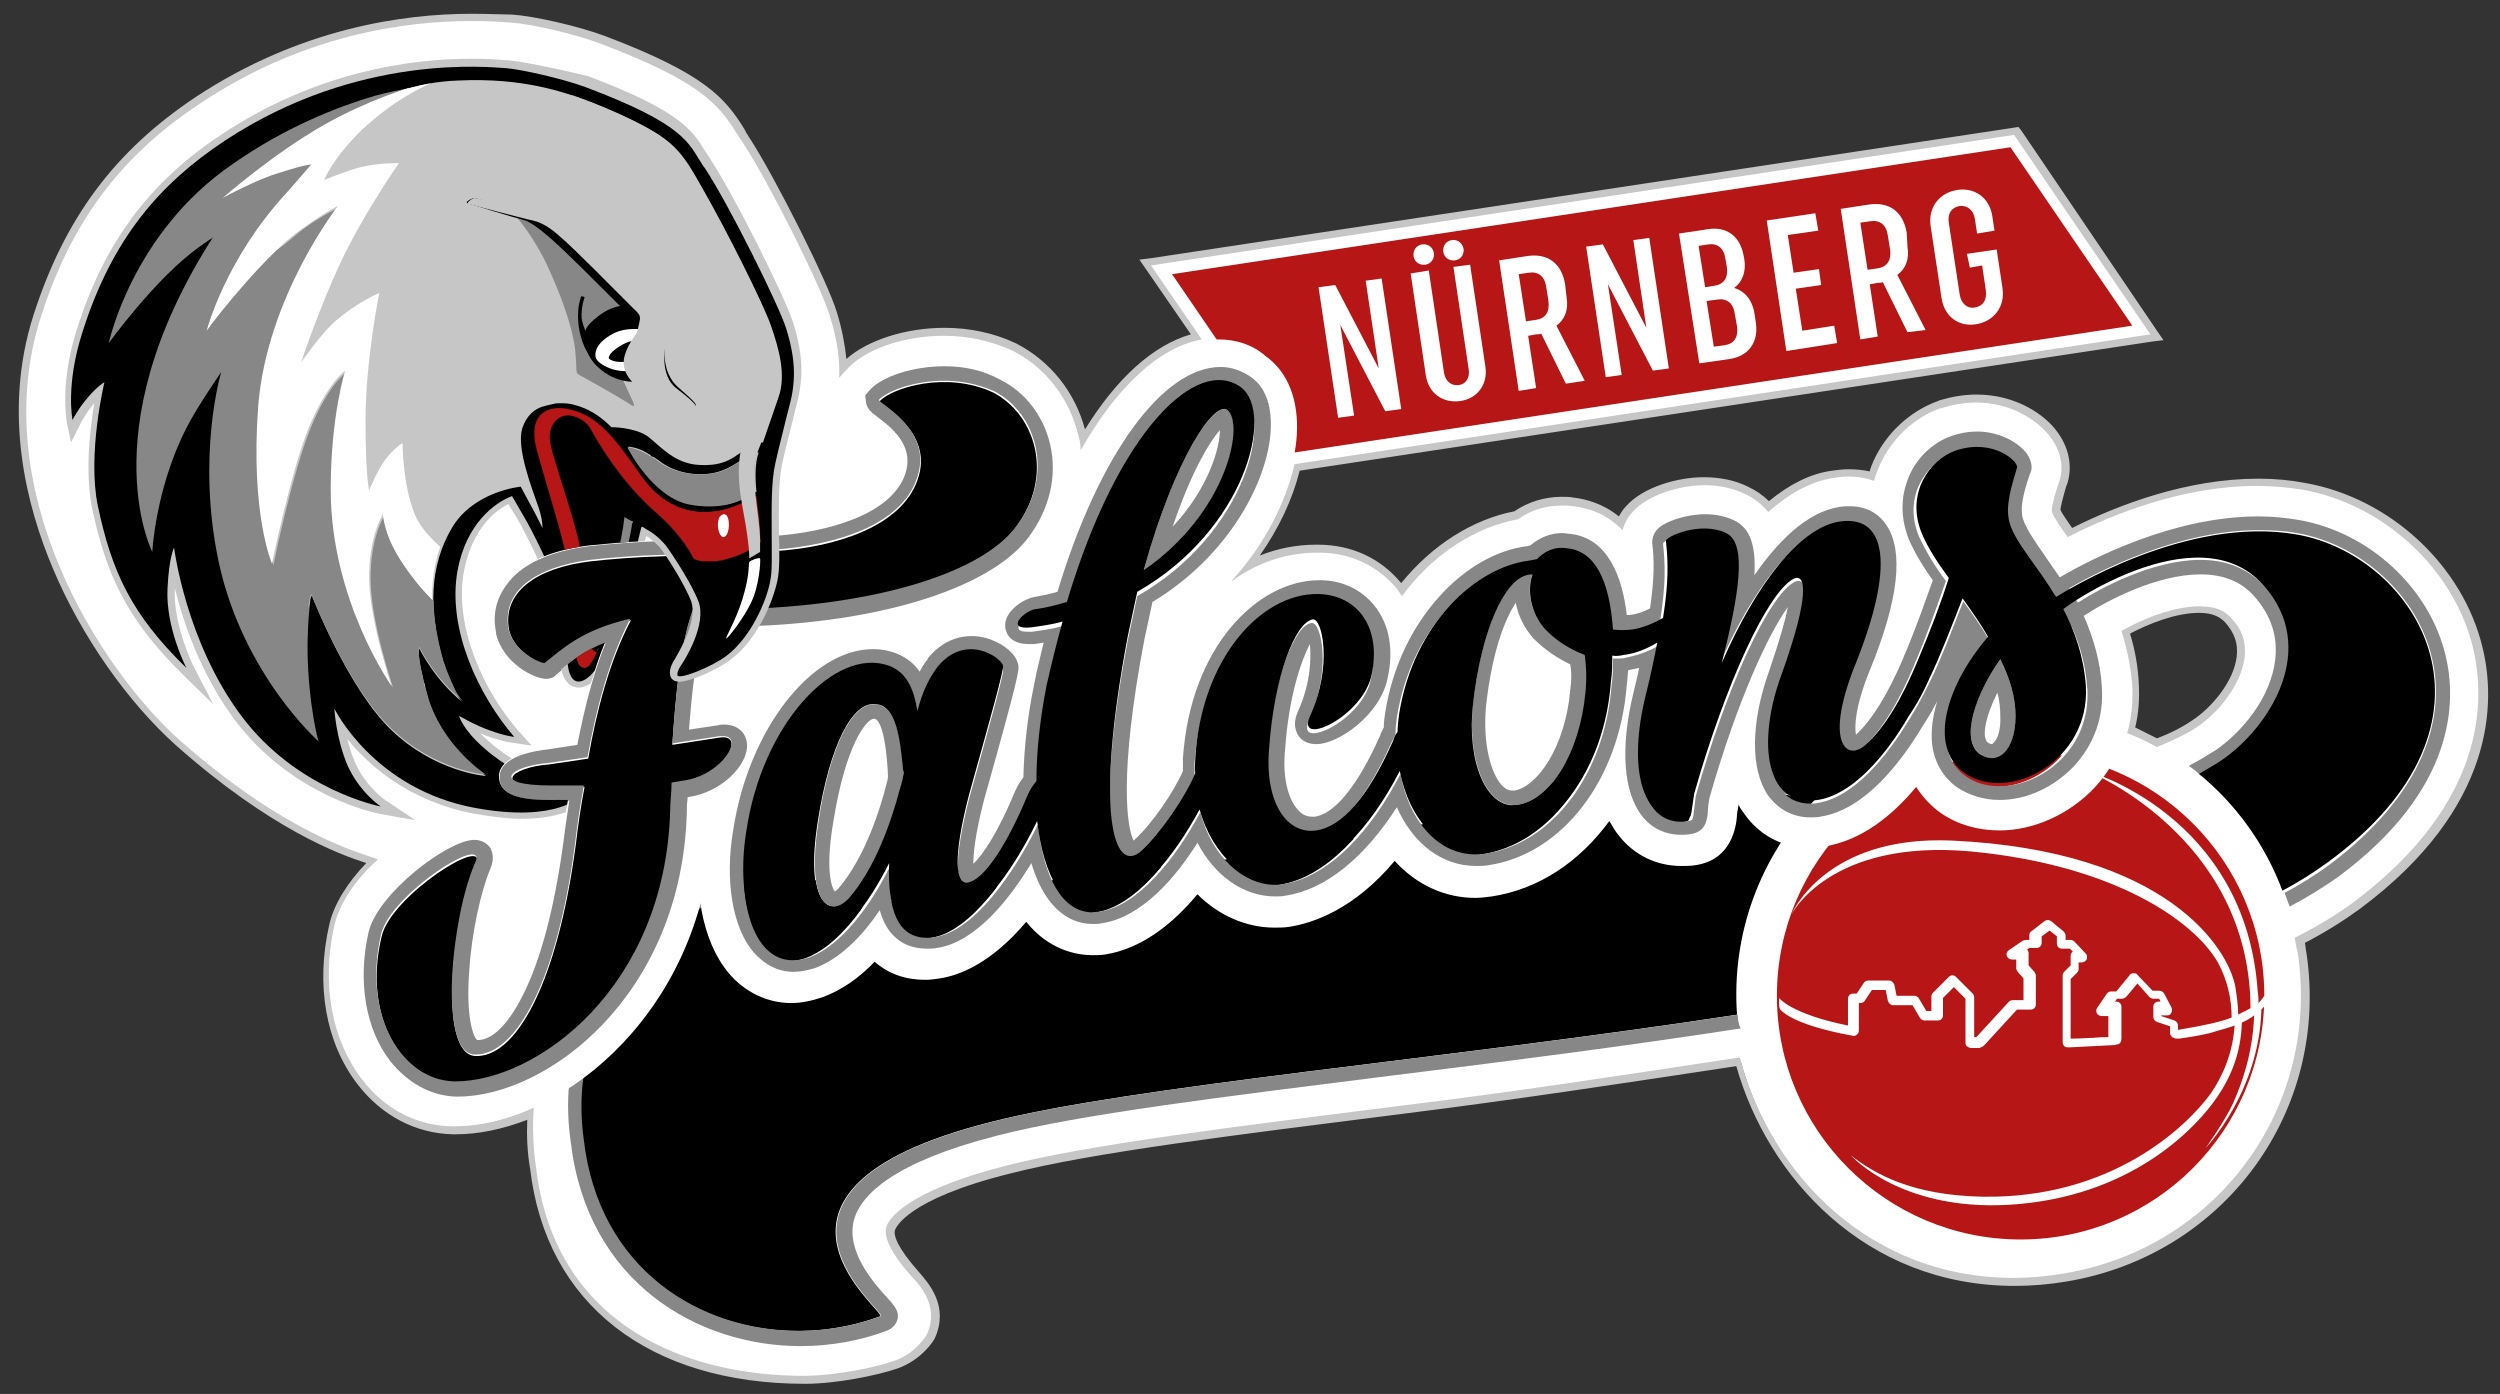
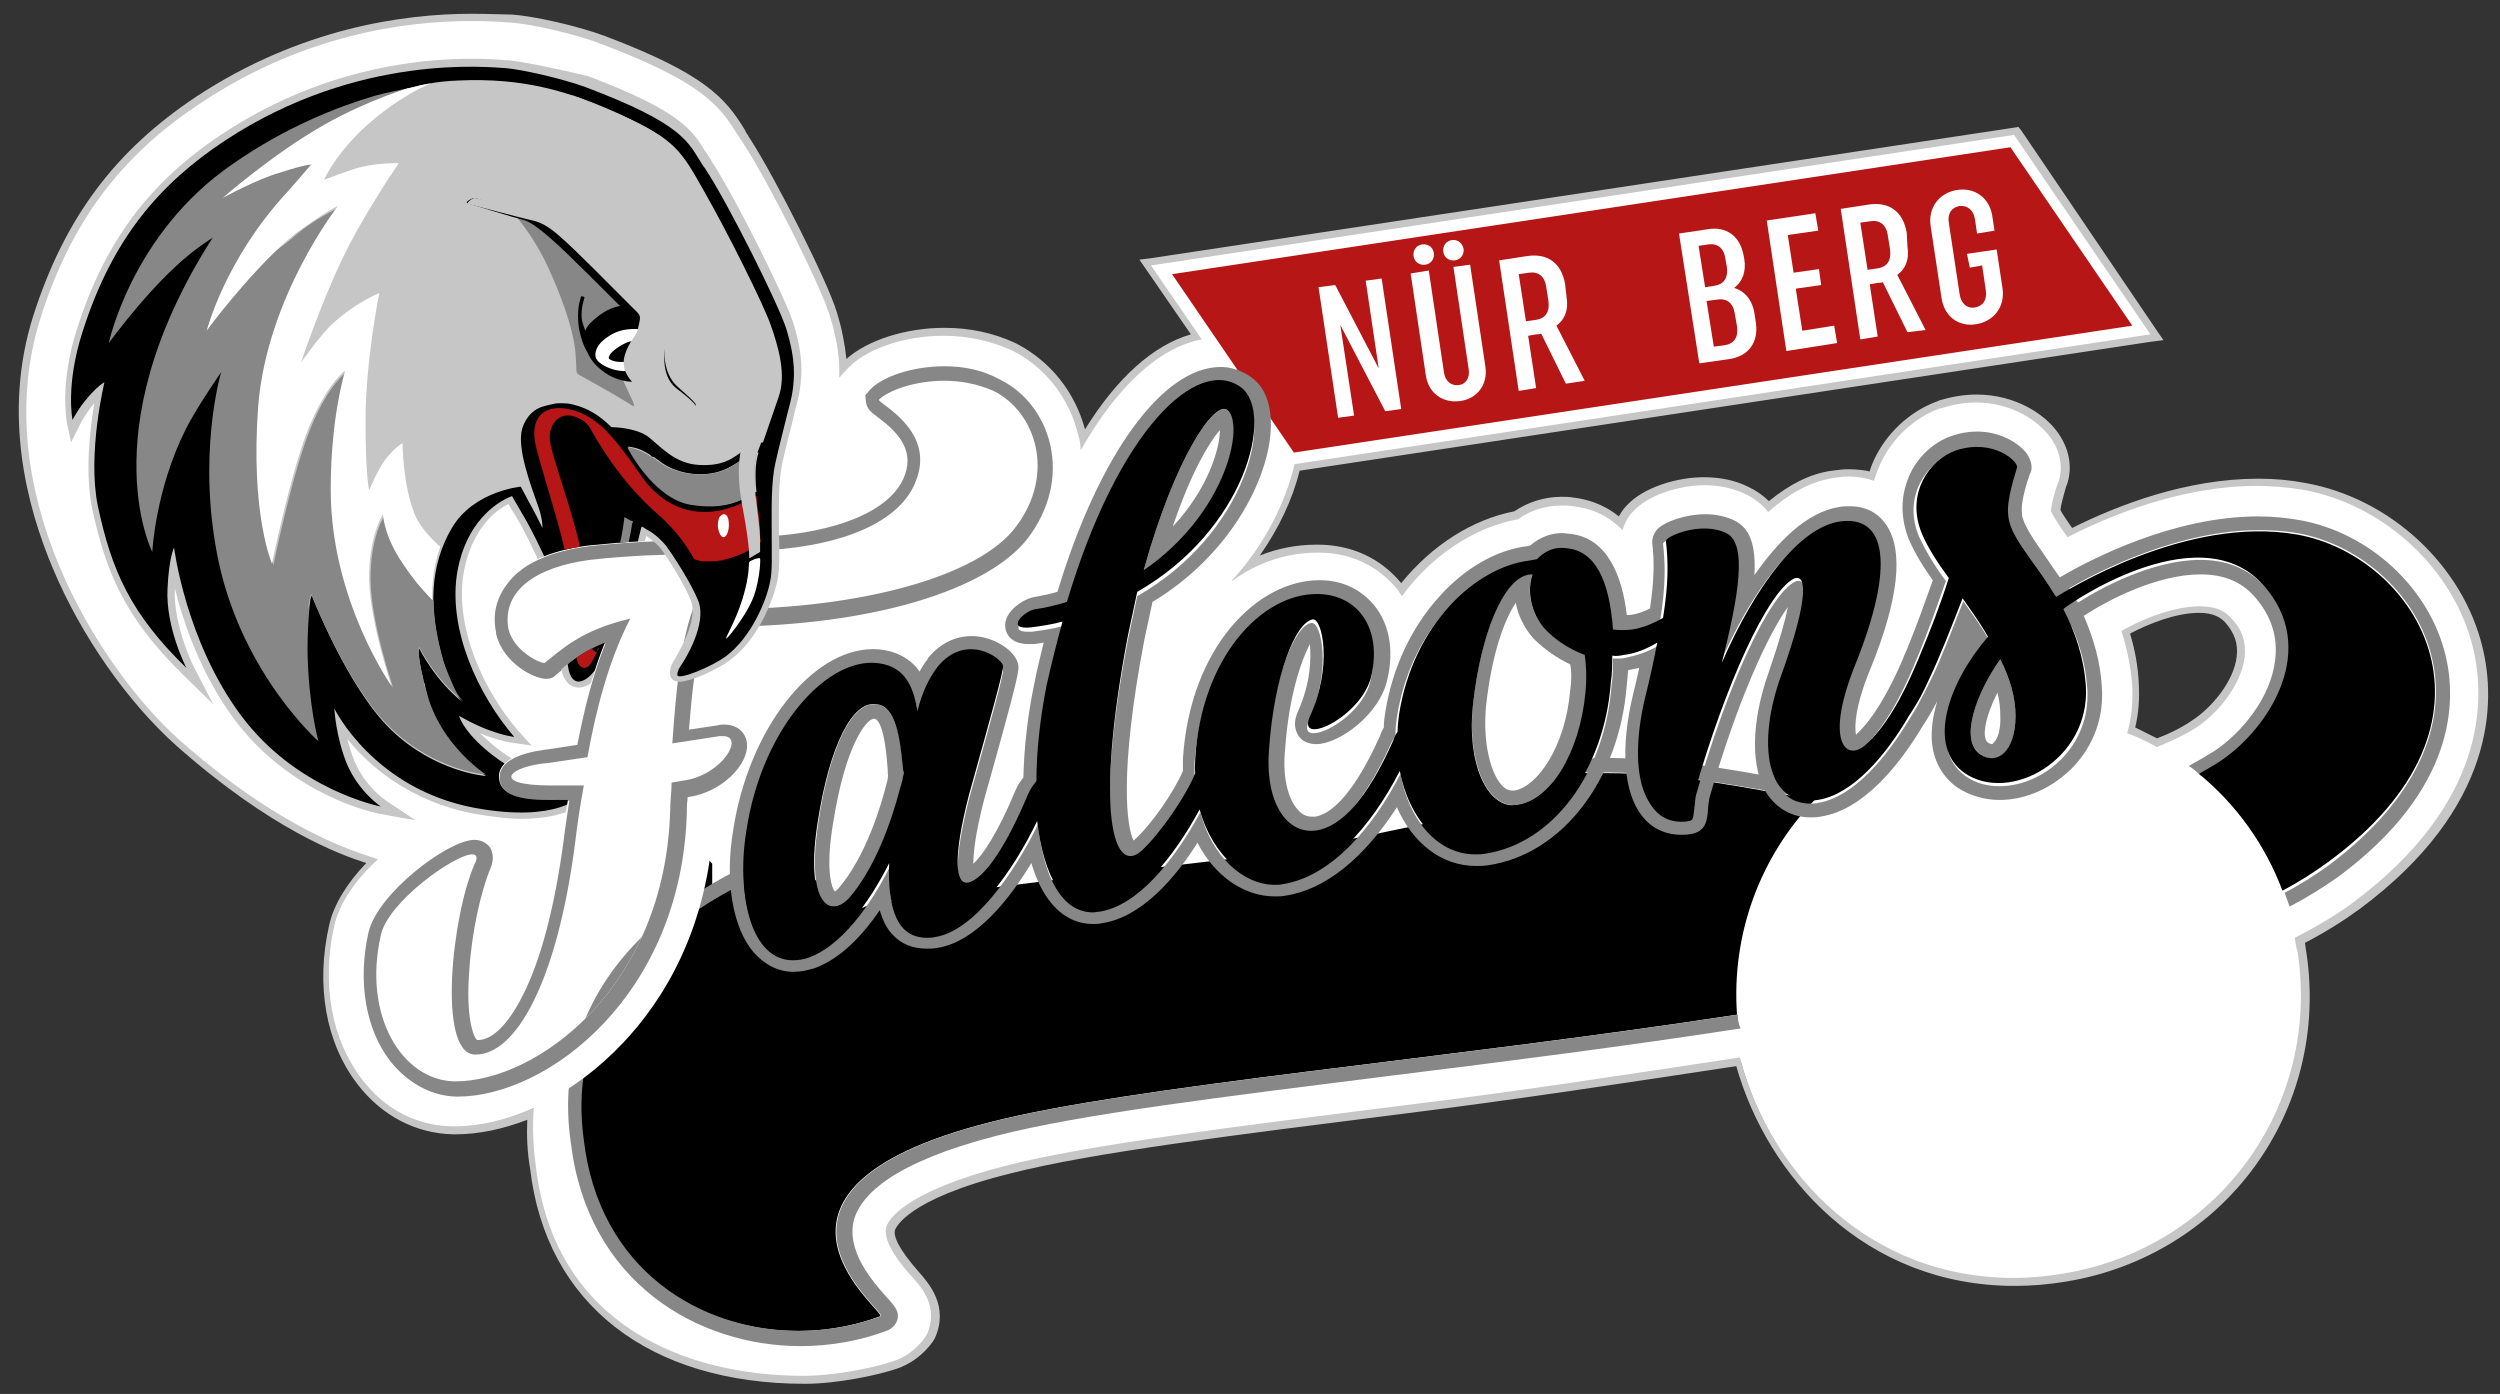
<svg xmlns="http://www.w3.org/2000/svg" xmlns:xlink="http://www.w3.org/1999/xlink" version="1.1" x="0px" y="0px" viewBox="0 0 344.7 192.2" style="enable-background:new 0 0 344.7 192.2;" xml:space="preserve">
  <rect x="0" y="0" width="344.7" height="192.2" fill="#333333" stroke="none" />
  <style type="text/css">
	.st0{fill:#FFFFFF;}
	.st1{fill:#C6C6C6;}
	.st2{fill:#B61615;}
	.st3{fill:#878787;}
	.st4{clip-path:url(#SVGID_2_);}
	.st5{clip-path:url(#SVGID_2_);fill:#FFFFFF;}
	.st6{clip-path:url(#SVGID_2_);fill:none;}
	.st7{clip-path:url(#SVGID_2_);fill:#878787;}
	.st8{clip-path:url(#SVGID_2_);fill:none;stroke:#878787;stroke-width:0;stroke-linecap:round;stroke-linejoin:round;}
	.st9{clip-path:url(#SVGID_2_);fill:#B61615;}
	.st10{clip-path:url(#SVGID_2_);fill:#C6C6C6;}
</style>
  <g id="Outline">
    <g>
      <path class="st0" d="M111.1,190.2c-6.4,0-15.7-1.1-23.7-6.2c-7.9-5.1-12.5-12.8-13.7-23c-0.3-2.5-0.5-5-0.3-7.4    c-3.6,1.5-7.1,2.3-10.4,2.3l-0.3,0c-5-0.1-9.6-2.5-12.8-6.7c-4.3-5.6-5.7-13.5-3.9-21.6c0.6-2.7,2.5-5.8,5.5-8.8l-0.2,0    c-3.2-1-12.9-4.1-26.7-16.3c-6.7-5.9-13-15-16.9-24.2C4.2,69.8,0.9,57,5.1,43.6c4.2-13.3,11.1-22.5,22.3-29.9    C41.7,4.4,55.7,2.4,65,2.4c2.4,0,4.1,0.1,5,0.2l0.3,0c3.1,0.2,9.2,1.6,12.8,3c13.6,5.1,16.3,8.4,19,12.7c0.2,0.3,0.3,0.5,0.5,0.7    c0.1,0.2,0.2,0.3,0.3,0.5c3.5,5.3,10.7,19.8,12,23.8c0.8,2.7,1.3,5.1,1.3,7.4l0,0c2.6-3,8.2-4.9,13.9-4.9c3.4,0,6.7,0.7,9.6,2.1    l0.2,0.1c4.7,2.4,8.1,6.8,9.3,12.1c0,0.2,0.1,0.4,0.1,0.6c4.7-8,10.1-12.8,15.6-14.1l-7-10.3L278.2,18l19.4,28.4L178.9,64.4    c-1.1,4.7-3.4,9.4-6.6,13.5c2.9-1.5,6.1-2.3,9.4-2.3l0.2,0c4.6,0,8.5,1.9,11.2,5.3c0.1,0.1,0.2,0.2,0.3,0.3    c4.3-5.5,10-9.2,15.8-10.2c1.9-1.3,4-2,6.3-2c0.5,0,1,0,1.6,0.1c1.8,0.2,4.3,0.9,6.6,2.9c0.3-0.7,0.7-1.3,1.2-1.9    c2.2-2.5,6.8-3.8,10.3-3.8c2.1,0,4.1,0.4,5.9,1.3c1.2,0.6,2.2,1.3,3,2.2c2.9-2.5,5.8-4,8.8-4.4c0.7-0.1,1.4-0.2,2.1-0.2    c1.1,0,2.2,0.2,3.3,0.4c0.2-0.6,0.4-1.2,0.7-1.8c1.7-3.8,4.9-6.8,8.6-8.1l0.1,0c1.7-0.5,3.3-0.8,5-0.8c5.2,0,9.1,2.7,10.7,5    c1.5,2,1.9,4.5,1.2,6.7l-0.1,0.2c-0.8,2.4-0.9,3.3-0.9,3.5c0.2,0.6,1.2,2.1,2,3.1c6.4-3.2,16-6.9,25.9-6.9c2.2,0,4.3,0.2,6.4,0.5    c11.5,2,21.4,11.2,24,22.3c1.7,7.3,1.9,21.6-16.7,35.5c-2.2,1.6-4.8,3.2-7.8,4.8c0.1,0.5,0.2,1.1,0.3,1.6    c3.2,21.6-11.1,41.3-32.7,44.9c-2.4,0.4-4.7,0.6-7,0.6h0c-20.7,0-33.9-15.2-38-30.4c-15.4,2.4-30.5,4.7-46.6,6.7    c-22.9,2.9-42.6,5.3-54,8.2c-14.5,3.7-16.1,7.7-16.3,8.2c-0.6,1.8,2.5,5.3,3.5,6.4c1.2,1.3,3.9,4.3,2.1,8.5c-0.1,0.2-1.6,2.9-5,4    C121,189.1,115.4,190.2,111.1,190.2L111.1,190.2z M293.9,100.7c1.2,0.5,2.4,1.1,3.5,1.7c2.1-0.8,3.8-1.7,5.2-2.7    c2.7-1.8,5.8-5.5,6.3-9.2c0.2-1.9-0.3-3.5-1.7-5c-0.6-0.7-1.6-1.5-3.9-1.5c-3.3,0-7.1,1.5-9.7,2.8l-0.5,0.3    c0.7,2.4,1.2,4.8,1.4,7.3C294.6,96.6,294.4,98.7,293.9,100.7z" />
      <path class="st1" d="M65,2.9c2.4,0,4.1,0.1,5,0.2l0.3,0c3,0.2,9.1,1.6,12.7,3c13.4,5.1,16.1,8.2,18.7,12.5    c0.2,0.2,0.3,0.5,0.5,0.7c0.1,0.2,0.2,0.3,0.3,0.5c3.5,5.3,10.7,19.7,11.9,23.7c1.2,3.8,1.4,6.6,1.3,8.6l0.9-1    c2.5-2.9,7.9-4.8,13.5-4.8c3.4,0,6.5,0.7,9.4,2l0.2,0.1c4.5,2.3,7.8,6.6,9,11.7c0.2,0.6,0.3,1.3,0.3,2c5-8.8,10.8-14.2,16.7-15.3    l-7-10.2l119-18l18.8,27.5L178.5,64c-1.2,5.1-4,11-8.7,16.1c0,0,0,0,0.1,0c3.5-2.6,7.6-3.9,11.8-3.9l0.2,0c4.4,0,8.2,1.9,10.8,5.1    c0.2,0.3,0.4,0.6,0.6,0.9c4.4-6,10.4-9.6,16-10.6c1.8-1.3,3.9-1.9,6.1-1.9c0.5,0,1,0,1.5,0.1c2,0.2,4.6,1,6.8,3.3    c0.3-0.9,0.7-1.8,1.4-2.5c2.1-2.4,6.6-3.7,9.9-3.7c2,0,3.9,0.4,5.6,1.2c1.3,0.6,2.4,1.5,3.2,2.5c2.7-2.4,5.7-4.2,9-4.7    c0.7-0.1,1.4-0.2,2-0.2c1.3,0,2.5,0.2,3.6,0.6c0.2-0.8,0.5-1.5,0.8-2.2c1.6-3.6,4.7-6.5,8.3-7.8l0.1,0c1.6-0.5,3.2-0.8,4.8-0.8    c5.1,0,8.7,2.6,10.3,4.8c1.4,1.9,1.8,4.2,1.1,6.2l-0.1,0.2c-0.8,2.4-0.9,3.4-0.9,3.7l0,0.1c0.3,0.7,1.4,2.4,2.3,3.6l0.1-0.1    c5.9-3,15.7-7,25.9-7c2.2,0,4.3,0.2,6.3,0.5c11.3,2,21,11,23.6,21.9c1.7,7.2,1.8,21.3-16.5,35c-2.3,1.7-5.1,3.4-8.1,4.9    c0.1,0.7,0.2,1.3,0.4,2c3.2,21.3-11,40.8-32.3,44.3c-2.4,0.4-4.7,0.6-6.9,0.6c-19.5,0-33.4-14-37.7-30.4    c-16.5,2.5-31.4,4.8-47.1,6.7c-22.9,2.9-42.6,5.3-54,8.2c-14.5,3.7-16.4,7.7-16.6,8.5c-0.6,2.1,2.4,5.6,3.6,6.9    c1.2,1.3,3.7,4.1,2,7.9c0,0-1.5,2.7-4.7,3.7c-2.6,0.9-8.1,2-12.3,2c0,0,0,0,0,0c-16,0-34.3-6.8-36.9-28.8    c-0.4-2.8-0.5-5.5-0.3-8.2c-3.7,1.7-7.4,2.6-11,2.6l-0.3,0c-4.9-0.1-9.3-2.4-12.4-6.5c-4.2-5.5-5.6-13.2-3.8-21.2    c0.7-3.1,3-6.4,6-9.1c-0.2-0.1-0.3-0.1-0.5-0.2c-2.6-0.9-12.5-3.6-26.9-16.3C13.6,92-1.9,67.5,5.6,43.8    c4.2-13.2,11.1-22.4,22.1-29.6C41.8,4.8,55.8,2.9,65,2.9 M297.4,103c2.2-0.9,4.1-1.8,5.6-2.8c2.8-1.9,6-5.7,6.5-9.6    c0.2-2-0.3-3.8-1.9-5.4c-0.7-0.8-1.8-1.6-4.3-1.6c-3.3,0-7,1.4-9.9,2.9l-0.9,0.5c0.8,2.5,1.3,5,1.5,7.6c0.1,2.3-0.1,4.4-0.7,6.5    C294.7,101.6,296.1,102.3,297.4,103 M65,1.9c-9.4,0-23.6,2-37.9,11.4C15.8,20.8,8.9,30.1,4.6,43.5C0.3,57,3.7,69.9,7.3,78.4    c3.9,9.3,10.3,18.4,17,24.4c13.1,11.6,22.5,15,26.2,16.2c-2.7,2.8-4.5,5.8-5.1,8.5c-1.9,8.3-0.5,16.3,3.9,22    c3.3,4.3,8,6.8,13.2,6.9l0.3,0c3.2,0,6.5-0.7,9.9-2c-0.1,2.2,0,4.5,0.4,6.8c2.2,18.6,16.4,29.6,37.9,29.6c4.4,0,10.1-1.2,12.7-2.1    c3.5-1.2,5.2-4.1,5.2-4.2l0,0l0,0c2-4.4-0.9-7.6-2.1-9c-3.2-3.6-3.6-5.2-3.4-5.9c0.1-0.2,1.4-4.2,15.9-7.8    c11.3-2.9,31-5.3,53.9-8.2c16-2,31-4.3,46.2-6.6c4.3,15.2,17.7,30.3,38.4,30.3c2.3,0,4.7-0.2,7.1-0.6    c21.8-3.6,36.4-23.5,33.1-45.4c-0.1-0.4-0.1-0.9-0.2-1.3c2.9-1.5,5.4-3.1,7.6-4.7c18.8-14,18.7-28.6,16.9-36    c-2.7-11.3-12.7-20.6-24.4-22.7c-2.1-0.4-4.2-0.6-6.5-0.6c-9.9,0-19.3,3.6-25.7,6.8c-0.6-0.9-1.4-2-1.6-2.5c0-0.3,0.2-1.2,0.8-3.3    l0.1-0.2c0.8-2.4,0.3-5-1.3-7.2c-1.7-2.4-5.7-5.2-11.2-5.2c-1.7,0-3.4,0.3-5.1,0.8l-0.2,0.1c-3.9,1.4-7.2,4.5-8.9,8.3    c-0.2,0.5-0.4,0.9-0.5,1.4c-0.9-0.2-1.9-0.3-3-0.3c-0.7,0-1.4,0.1-2.2,0.2c-3,0.4-5.9,1.9-8.7,4.2c-0.8-0.8-1.8-1.5-2.9-2    c-1.8-0.9-3.9-1.3-6.1-1.3c-3.5,0-8.3,1.3-10.7,4c-0.4,0.4-0.7,0.9-1,1.4c-2.2-1.8-4.6-2.4-6.3-2.6c-0.5-0.1-1.1-0.1-1.6-0.1    c-2.3,0-4.6,0.7-6.5,2c-5.7,1.1-11.3,4.6-15.6,9.9c-2.8-3.4-6.8-5.3-11.5-5.3l-0.2,0c-2.7,0-5.3,0.5-7.8,1.5    c2.6-3.7,4.5-7.7,5.5-11.7l117.5-17.8l1.6-0.2l-0.9-1.3L278.7,18l-0.4-0.5l-0.6,0.1l-119,18l-1.6,0.2l0.9,1.3l6.2,9    c-5.2,1.5-10.2,6-14.6,13.1c-1.4-5.2-4.8-9.4-9.4-11.8l-0.2-0.1c-3-1.4-6.3-2.1-9.8-2.1c-5.3,0-10.6,1.7-13.5,4.3    c-0.2-2-0.6-4.1-1.3-6.4c-1.2-4.1-8.5-18.6-12-24c-0.1-0.1-0.2-0.3-0.3-0.5c-0.2-0.2-0.3-0.5-0.4-0.7l0,0    c-2.7-4.4-5.5-7.7-19.2-12.9c-3.7-1.4-9.9-2.8-13-3l-0.3,0C69.2,2,67.4,1.9,65,1.9L65,1.9z M293.7,87.4l0.1-0.1    c2.5-1.3,6.2-2.8,9.4-2.8c2.1,0,3,0.7,3.6,1.3c1.3,1.5,1.8,2.9,1.6,4.7c-0.4,3.5-3.5,7.1-6.1,8.8c-1.3,0.9-3,1.8-4.9,2.5    c-1-0.5-2-1-3-1.5c0.5-2,0.6-4,0.5-6C294.8,92,294.4,89.7,293.7,87.4L293.7,87.4z" />
    </g>
  </g>
  <g id="Ebene_5">
    <g>
      <path class="st0" d="M277.3,20l17.2,25.1L178.3,62.7l-17.2-25.1L277.3,20 M277.8,18.9L159.4,36.8l18.4,27l118.4-17.9L277.8,18.9    L277.8,18.9z" />
    </g>
    <g>
      <polygon class="st2" points="160.7,37.4 277.4,19.7 294.9,45.3 178.2,62.9   " />
      <path class="st0" d="M277.2,20.3L294,44.9L178.4,62.4l-16.8-24.6L277.2,20.3 M277.7,19.2L159.8,37l18.1,26.5l117.8-17.8    L277.7,19.2L277.7,19.2z" />
    </g>
    <g>
      <path class="st0" d="M184.8,44.8l1.9,12.5l-2.2,0.3l-2.7-18l2.3-0.3l6,11.5l-1.8-12.1l2.2-0.3l2.7,18l-2.2,0.3L184.8,44.8z" />
      <path class="st0" d="M202.7,36.5l2.1,14c0.4,2.6-1.2,4.5-3.5,4.8c-2.3,0.3-4.3-1-4.7-3.5l-2.1-14.1l2.5-0.4l2.1,14.1    c0.2,1.2,1,1.8,2,1.7c1-0.1,1.6-1,1.4-2.2l-2.1-14.1L202.7,36.5z M197.7,34.9c0.1,0.8-0.4,1.5-1.2,1.6c-0.8,0.1-1.5-0.4-1.6-1.2    c-0.1-0.8,0.4-1.5,1.2-1.6C196.9,33.6,197.6,34.1,197.7,34.9z M201.8,34.3c0.1,0.8-0.4,1.5-1.2,1.6c-0.8,0.1-1.5-0.4-1.6-1.2    c-0.1-0.8,0.4-1.5,1.2-1.6C201,33,201.6,33.5,201.8,34.3z" />
      <path class="st0" d="M215.9,52.9l-3.4-6.9c-0.2,0.1-0.5,0.1-0.7,0.1l-1.1,0.2l1.1,7.2l-2.4,0.4l-2.7-18l3.9-0.6    c2.7-0.4,4.7,0.9,5.2,3.9L216,41c0.3,1.8-0.3,3.1-1.4,3.9l3.9,7.6L215.9,52.9z M210.4,44.3l1.4-0.2c1.3-0.2,1.9-1.1,1.7-2.6    l-0.3-1.9c-0.2-1.5-1.1-2.2-2.4-2l-1.4,0.2L210.4,44.3z" />
-       <path class="st0" d="M221.7,39.2l1.9,12.5l-2.2,0.3l-2.7-18l2.3-0.3l6,11.5l-1.8-12.1l2.2-0.3l2.7,18l-2.2,0.3L221.7,39.2z" />
      <path class="st0" d="M231.5,32.2l4-0.6c2.5-0.4,4.4,0.9,4.9,3.6l0.1,0.5c0.3,1.8-0.3,3.2-1.4,4c1.4,0.4,2.5,1.6,2.8,3.5l0.2,1.3    c0.4,2.8-1.1,4.6-3.6,5l-4.2,0.6L231.5,32.2z M235.1,39.6l1.3-0.2c1.3-0.2,1.9-1.1,1.7-2.6l-0.2-1.1c-0.2-1.5-1.1-2.2-2.4-2    l-1.3,0.2L235.1,39.6z M236.3,47.8l1.5-0.2c1.3-0.2,1.9-1.1,1.7-2.6l-0.3-1.7c-0.2-1.5-1.1-2.2-2.4-2l-1.5,0.2L236.3,47.8z" />
      <path class="st0" d="M246.3,48.4l-2.7-18l6.7-1l0.4,2.4l-4.2,0.6l0.8,5.2l3.5-0.5l0.3,2.2l-3.5,0.5l0.9,5.8l4.4-0.7l0.4,2.4    L246.3,48.4z" />
      <path class="st0" d="M263,45.8l-3.4-6.9c-0.2,0.1-0.5,0.1-0.7,0.1l-1.1,0.2l1.1,7.2l-2.4,0.4l-2.7-18l3.9-0.6    c2.7-0.4,4.7,0.9,5.2,3.9L263,34c0.3,1.8-0.3,3.1-1.4,3.9l3.9,7.6L263,45.8z M257.5,37.2l1.4-0.2c1.3-0.2,1.9-1.1,1.7-2.6    l-0.3-1.9c-0.2-1.5-1.1-2.2-2.4-2l-1.4,0.2L257.5,37.2z" />
      <path class="st0" d="M271.2,35l4.1-0.6l0.8,5.3c0.4,2.6-1.2,4.6-3.6,5c-2.4,0.4-4.4-1-4.8-3.6l-1.5-9.9c-0.4-2.6,1.2-4.6,3.6-5    c2.4-0.4,4.5,1,4.9,3.6l0.3,2l-2.4,0.4l-0.3-2c-0.2-1.3-1.1-1.9-2.1-1.8c-1.1,0.2-1.7,1-1.5,2.3l1.5,9.9c0.2,1.3,1.1,2,2.1,1.8    c1.1-0.2,1.7-1,1.5-2.4l-0.5-3.4l-1.7,0.3L271.2,35z" />
    </g>
    <path d="M136.6,154.7c19.6-5,62.5-8.6,102.9-14.8c-0.8-11.3,3.3-21.9,10.7-29.6c-9.1-1.6-18.8-3.7-28.7-3.7   c-39.5-0.2-81.7,4.4-102.8,9.3c-7.4,1.8-14.4,4.5-20.5,8.2v-5l-2.3-2.6l-0.2,0.4L92,127.3l0.6,0.7c-8.8,7.1-14,16.8-12.3,29.2   c2.7,23.1,25.1,30.3,41,24.3C123.1,181.5,98.7,164.3,136.6,154.7z" />
    <path class="st3" d="M239.6,139.9c-40.4,6.2-83.3,9.8-102.9,14.8c-37.9,9.6-13.5,26.8-15.3,26.8c-3.5,1.3-7.4,2-11.2,2   c-13.6,0-27.6-8.4-29.7-26.3c-3.1-22.3,16.3-35.9,38.5-41.4c20.6-4.8,61.2-9.3,99.9-9.3c1,0,1.9,0,2.9,0c9.9,0.1,19.5,2.2,28.7,3.7   c0.6-0.6,1.2-1.2,1.8-1.7c-2.1-0.3-4.2-0.7-6.4-1.1c-7.7-1.4-15.7-2.8-24-2.9c-1,0-1.9,0-2.9,0c-29.8,0-73.9,3.2-100.3,9.3   c-12.4,3-22.6,8.2-29.7,14.9c-8.3,7.9-11.9,17.8-10.3,28.8c2.3,19.4,17.6,28.1,31.7,28.1c4,0,8.1-0.7,11.8-2.1   c0.6-0.2,1.1-0.6,1.4-1.2c0.6-1.3-0.2-2.2-1.3-3.4c-1.9-2.1-5.8-6.5-4.5-10.9c1-3.2,5.2-7.7,19.6-11.4c11.6-3,31.5-5.4,54.5-8.3   c15.4-1.9,31.9-4,48.1-6.5C239.7,141.2,239.6,140.5,239.6,139.9z" />
  </g>
  <g id="Ebene_1">
    <g>
-       <circle class="st2" cx="278.6" cy="137.3" r="33.6" />
      <path class="st0" d="M311.4,138.3c0-0.5,0-1-0.1-1.5c-1.6-24.4-23.5-30.5-23.5-30.5s22.4,9,22.5,32.7c-0.2,0.1-0.5,0.3-0.7,0.4    c-0.3,0.1-0.6,0.3-1,0.5c0-1.3-0.2-2.6-0.4-3.9c-1-5.2-9.3-18.7-39-20.1c-17.7-0.8-22.2,10.2-22.2,10.2s5.2-10.5,24.8-8.7    c19.9,1.9,30.8,9.7,34,15.3c1.3,2.4,1.9,5,1.9,7.6c-1.5,0.6-3.8,1.1-7.4,1.7l0-0.6c0-0.3-0.2-0.6-0.5-0.7l-1.8-0.6v-0.1h0.8    c0.3,0,0.5-0.1,0.6-0.4c0.1-0.2,0.1-0.5,0-0.7l-1-1.9c-0.1-0.2-0.4-0.4-0.7-0.4h-0.9l-2.1-2.2c-0.1-0.2-0.3-0.2-0.6-0.2    c-0.2,0-0.4,0.1-0.5,0.3l-1.8,2.2h-0.7c-0.2,0-0.5,0.1-0.6,0.3l-1.3,1.9c-0.2,0.2-0.2,0.5-0.1,0.8c0.1,0.2,0.4,0.4,0.7,0.4h0.9    v2.9c-0.4,0-1.1,0-2.1,0.1c-0.8,0-1.7,0.1-2.6,0.1c0,0-0.2,0-0.4,0c0,0-0.1,0-0.1,0V135l0.9-0.9c0.1-0.1,0.2-0.3,0.2-0.5v-0.9h0.4    c0.3,0,0.6-0.2,0.7-0.4c0.1-0.3,0.1-0.6-0.1-0.8l-1.6-1.7c-0.1-0.1-0.3-0.2-0.5-0.2l-0.7,0v-0.6c0-0.2-0.1-0.4-0.3-0.6l-1.7-1.4    c-0.3-0.2-0.6-0.2-0.9,0l-1.8,1.4c-0.2,0.1-0.3,0.3-0.3,0.6l0,0.6l-0.5,0c-0.1,0-0.3,0.1-0.4,0.1L277,131    c-0.3,0.2-0.4,0.5-0.3,0.8c0.1,0.3,0.4,0.5,0.7,0.5h0.6v1.2c0,0.2,0.1,0.3,0.2,0.5l0.8,0.9v3h-1.5c-0.2,0-0.4,0.1-0.5,0.2    l-4.5,4.9c-0.1,0-0.2,0-0.3,0v-5.5c0-0.2-0.1-0.4-0.2-0.5l-2.3-2.3c-0.3-0.3-0.7-0.3-1,0l-2.2,2.2c-0.1,0.1-0.2,0.3-0.2,0.5v2    h-0.7l-1-1.7c-0.1-0.2-0.4-0.4-0.6-0.4h-2.5l-0.3-1.5c-0.1-0.3-0.4-0.6-0.7-0.6h-2.9c-0.2,0-0.5,0.1-0.6,0.3l-1,1.5l-0.5,0    c-0.4,0-0.7,0.3-0.7,0.7v3.7c-7.9-1.6-9.5-3.8-9.5-3.8s0,0.1,0,0.8c0,0.4,0.1,0.7,0.1,0.7s1.2,2.1,10,3.7c0.2,0.1,0.5,0,0.7-0.2    c0.2-0.2,0.2-0.4,0.2-0.7v-3.6l0.2,0c0.2,0,0.5-0.1,0.6-0.3l1-1.5h1.9l0.3,1.5c0.1,0.3,0.4,0.6,0.7,0.6h2.7l1,1.7    c0.1,0.2,0.4,0.4,0.6,0.4h1.9c0.4,0,0.7-0.3,0.7-0.7v-2.4l1.5-1.5l1.6,1.6v5.8c0,0,0,0,0,0.1l0,0.2c0,0.4,0.3,0.6,0.7,0.7    c0,0,0.1,0,0.1,0l0,0c0.4,0,0.8,0,1.2,0l0.1-0.1c0.1,0,0.3-0.1,0.4-0.2l0.2-0.2c0,0,0,0,0,0l4.4-4.8h1.9c0.4,0,0.7-0.3,0.7-0.7v-4    c0-0.2-0.1-0.3-0.2-0.5l-0.8-0.9v-1.7c0-0.2-0.1-0.3-0.2-0.5l0.3-0.2l1,0c0.4,0,0.7-0.3,0.7-0.7l0-0.9l1.1-0.8l1,0.8v1    c0,0.4,0.3,0.7,0.7,0.7l1.1,0l0.4,0.4c-0.2,0.1-0.3,0.4-0.3,0.6v1.3l-0.9,0.9c-0.1,0.1-0.2,0.3-0.2,0.5v9.2c0,0.4,0.3,0.7,0.6,0.7    c0,0,0.1,0,0.4,0c0,0,0,0,0.1,0l0,0c2.1-0.1,4-0.2,5.9-0.3c0,0,0.1,0,0.1,0l0,0l0.4-0.1c0.4,0,0.6-0.4,0.6-0.8v-4.4    c0-0.4-0.3-0.7-0.7-0.7h-0.2l0.3-0.4h0.7c0.2,0,0.4-0.1,0.6-0.3l1.5-1.8l1.7,1.9c0.1,0.1,0.3,0.2,0.5,0.2h0.8l0.2,0.4h-0.3    c-0.4,0-0.7,0.3-0.7,0.7v1.4c0,0.3,0.2,0.6,0.5,0.7l1.8,0.6l0,0.9c0,0.2,0.1,0.4,0.3,0.6c0.2,0.1,0.4,0.2,0.6,0.2l0.1,0h0    c0.1,0,0.1,0,0.2,0l0.1,0l0,0c2.1-0.3,3.8-0.6,5-1c1-0.3,1.8-0.5,2.6-0.8c-0.2,3.5-1.5,6.8-3.3,9.4c-3.3,4.5-13.6,14.5-31.5,14.2    c-9.8-0.2-14.9-3.2-18.1-5.7c0,0,7.2,8.2,23.3,6.7c16.3-1.5,24.7-11.1,27.1-14.6c2.1-3,3.4-6.4,3.5-10.4c0.7-0.3,1.3-0.7,1.7-1    c-0.2,5.3-1.7,9.4-2.9,12.1c-1.2,2.6-3.8,6.2-3.8,6.2s7.4-7.7,7.7-19.1c0.7-0.7,0.9-1.2,0.9-1.2v-1.1    C312.2,137.1,312.1,137.6,311.4,138.3z" />
    </g>
    <path class="st0" d="M204,82.8l-16.4,18l-34.2,2.3L97.5,91.2c0,0-39.3-5.1-38.7-2.8c0.6,2.4,0,39.6,0,39.6l3.9,18.1   c0,0,25.9-31.8,26.6-31.7c0.6,0.1,13.7,0.4,13.7,0.4s15.5,11.2,16.1,10.3c0.7-1,58.5-7.6,58.5-7.6l31.7-6.6l10.6-6.5L212.7,81   L204,82.8z" />
    <g>
      <g>
        <path class="st0" d="M130.2,52.5c2.2,0,4.5,0.4,6.8,1.4c5.8,2.9,8.6,11.4,3.1,18.7c-5.1,6.9-21.4,11.3-40.1,11.4c0,0-0.1,0-0.1,0     c-1.6,0-3,0.1-4.4,0.1c-1.7,4.8-2.3,11.3-2.8,18.4l6.5-1c0.2,0,0.3,0,0.5,0c3,0-0.1,5.3-5.3,6.1l-1.8,0.3c0,1.3-0.2,2.6-0.2,3.9     c-0.7,24.4-18.4,37.3-29.6,37.3c-0.1,0-0.1,0-0.2,0C55.4,148.9,50,140,52.5,129c0.9-4.6,10.2-11.2,12.6-11.2     c0.6,0,0.8,0.4,0.4,1.2c-3.2,7.1-5.2,26.1-0.1,26.4c0.1,0,0.1,0,0.2,0c5.5,0,11.2-9.9,13.7-29.2c0.3-2.6,0.7-5.2,1.2-7.9l-3.5,0     c-0.3,0-0.7,0-1,0c-8.7,0-5.7-2.7-0.4-3.1l5.4-0.8c1.2-6.7,3-13.5,5.9-19.1c-6.9,1.6-9.6,4.4-11.8,6.1c0,0-0.1,0-0.1,0     c-0.7,0-4.2-1.7-4.9-4.7c-0.9-5.2,3.7-8.5,11.2-9.5c2.6-0.3,6.3-0.6,10-0.7l8.7-0.4l6.5-0.3c8.9-0.6,17.8-3.5,19.9-9.8     c2.5-6.9-5.6-10.5-5.2-10.9C122.4,53.9,126,52.5,130.2,52.5 M130.2,46.4v6V46.4c-5.5,0-10.9,1.9-13.3,4.7l-1.8,2l0.3,2.7     c0.3,2.8,2.2,4.2,3.2,4.9c2.8,2.1,2.6,2.7,2.4,3.3l0,0l0,0c-1,2.9-7,5.3-14.5,5.8l-6.5,0.3l-8.7,0.4c-3.6,0.1-7.6,0.4-10.5,0.7     c-6.6,0.8-11.5,3.2-14.3,7c-2,2.8-2.8,6.1-2.2,9.6l0,0.2l0,0.2c1.4,5.8,7.2,9.3,10.8,9.3c0.4,0,0.9,0,1.3-0.1     c-0.1,0.6-0.3,1.1-0.4,1.7l-1,0.1c-9.9,0.9-10.5,6.5-10.4,8.2c0.1,1.6,0.7,3.3,2.3,4.7c-0.6-0.2-1.2-0.2-1.8-0.2h0     c-3.5,0-7.7,2.8-10.7,5.2c-3.1,2.5-6.9,6.4-7.8,10.7c-1.8,8-0.5,15.6,3.7,21c3.1,4,7.4,6.3,12.2,6.4l0,0h0l0.3,0     c7.8,0,16.4-4.3,23.1-11.4c5.4-5.7,11.8-15.6,12.5-30.9c5-1.9,8.7-6.4,8.4-10.8c-0.3-3.7-3.3-6.5-7.2-6.5c-0.1,0-0.2,0-0.3,0     c0.2-1.9,0.5-3.8,0.8-5.5c16.7-0.2,37.2-3.9,44.7-13.9c3.6-4.8,5-10.6,3.7-16.1c-1.2-5.1-4.4-9.3-8.9-11.6l-0.1,0l-0.1,0     C136.6,47.1,133.5,46.4,130.2,46.4L130.2,46.4z M68.4,135c0.2-4.5,1.2-10.3,2.6-13.6c1.4-3.2,0.4-5.6-0.3-6.7     c-0.3-0.4-0.6-0.8-1-1.2c0.2,0.1,0.5,0.2,0.8,0.2c0.9,0.2,1.9,0.4,3,0.4c-0.1,0.4-0.1,0.8-0.2,1.2     C72.1,125.3,70.1,131.4,68.4,135L68.4,135z" />
      </g>
      <g>
-         <path class="st0" d="M168,52.8c1.1,0,2.1,0.3,3,1c4.7,3.5,0.6,19.7-14.3,28.2l-1.3,6.1c-4,20.9-2.6,30.3,0.3,30.3     c0.5,0,1-0.3,1.5-0.7c2.7-2.5,6.2-7.7,7.4-10.7c0-0.6,0-1.3,0-2c0.9-13.6,9-22.7,16.8-22.7c0,0,0.1,0,0.1,0     c5.7,0.1,8.8,4.9,7.4,11.2c-0.8,4.1-5.8,7.4-7.9,7.4c-0.8,0-1.2-0.5-0.6-1.8c3.1-7,1.7-13.4,0.4-13.4c0,0,0,0-0.1,0     c-2.3,0.3-5.3,7.8-6,17.6c-0.6,7.2,2,11.5,5.7,11.5c0.2,0,0.5,0,0.7-0.1c3.4-0.5,7-4.4,10.6-12.4c0.2-0.4,0.4-0.8,0.6-1.2     c0-0.8,0.1-1.6,0.2-2.4c2-12.6,10.7-20.3,17.9-21.2l1.1-0.2c0.8-0.9,1.9-1.6,3.4-1.6c0.2,0,0.5,0,0.8,0.1     c3.7,0.4,5.8,4.3,6.3,11.2c0.4,0,0.8,0.1,1.3,0.1c0.4,0,0.8,0,1.2-0.1c1.4-0.2,2.9-0.8,4.3-1.6c0.8-5.1,0.7-7.8,0.4-10.6     c-0.1-0.4,2.5-1.7,5.3-1.7c1,0,2,0.2,3,0.6c3,1.4,1.7,8.7-0.6,17.9c4.6-10.6,10.8-18.7,16.3-19.5c0.4-0.1,0.8-0.1,1.1-0.1     c5.5,0,6.1,7.1,1.1,19.6c-3.5,8.5-2.4,12.1-0.4,12.1c0.5,0,1.1-0.2,1.6-0.7c2.8-2.4,5-6.8,6.9-11.3c0.2-0.4,0.4-0.8,0.7-1.2     c1.4-3.3,2.8-7.3,4-10.7c-1.6-2.1-2.8-4.2-3.7-6.1c-2.3-5.5,1-10.2,4.7-11.5c1-0.3,2-0.5,2.9-0.5c3.6,0,5.7,2.3,5.5,2.9     c-0.3,0.8-1.5,4.4-1.2,6.6c0.2,2.7,3.1,5.8,5.7,9.8l1.4,2.2c2,3.4,3.5,7.2,3.8,11.9c0.5,8.1-6.2,13.4-12.1,13.4     c-1.7,0-3.3-0.4-4.7-1.4c-5.3-3.8-2.1-12.7,3.2-18.8c-1-1.9-2.4-3.7-3.5-5.3c-1.6,4.1-3.4,8.2-4.6,11.1c-1.1,2.7-2.1,4.3-2.8,5.1     c-3.3,5.5-7.8,10.8-12.6,11.6c-0.4,0.1-0.8,0.1-1.1,0.1c-6.2,0-7-8.5-3.8-17.3c3.6-10,3.5-13.4,2.2-13.4c-0.1,0-0.3,0-0.5,0.1     c-3.6,1.8-9.4,14.4-13.7,29.6c-0.4,3.2-0.2,3.3-1,3.4c-0.3,0.1-0.7,0.1-1,0.1c-5.6,0-6.9-7.8-4.7-17c0.7-2.8,1.2-5.2,1.6-7.3     c-1.5,0.9-3.1,1.4-4.6,1.7c-0.4,0.1-0.7,0.1-1.1,0.1c-0.2,0-0.4,0-0.6,0c0,1.1,0,2.4-0.2,3.7c-0.9,12.1-8.1,21.8-17.4,23.2     c-0.5,0.1-0.9,0.1-1.4,0.1c-5.3,0-9.2-4.9-10.3-11.1c-4,7.8-9.8,14.2-16.2,15.2c-0.4,0.1-0.7,0.1-1.1,0.1c-4.4,0-8.7-3.9-10.3-10     c-3.5,6.5-8.6,12.9-13.9,13.7c-0.3,0-0.6,0.1-0.9,0.1c-4.3,0-6.8-4.9-7.6-12.1c-3.3,6.7-8.8,14.7-14.2,15.5     c-0.4,0.1-0.8,0.1-1.1,0.1c-4.1,0-5.4-4-5.1-9.8c-2.8,5.6-6.8,10.9-11.1,12.5c-0.8,0.3-1.6,0.4-2.3,0.4c-5.6,0-7.8-8.6-6.3-17.3     c1.9-13.2,10.2-23.2,17.3-23.2c0.8,0,1.6,0.1,2.4,0.4c2.3,0.9,3.4,3.2,3.9,6.2c0.7-2.7,1.5-4.4,2.8-6.1c1.5-1.7,3.1-2.3,4.5-2.3     c2.4,0,4.3,1.6,4.4,2.3c0.1,0.5-1.6,6.7-4.7,17.8c-2.2,8.7-1.8,12.1-0.3,12.1c0.1,0,0.1,0,0.2,0c2.3-0.3,5.6-5.6,8.3-12.1     c0.3-0.7,0.8-1.3,1.2-1.9c0-4.1,0.5-8.6,1.4-13.2c0.6-3,1.3-5.9,2.2-8.8c-1.4,0.4-2.8,0.6-4.3,0.8c-0.3,0-0.5,0-0.7,0     c-2.7,0-0.1-2.3,1.2-2.5c1.6-0.2,3-0.6,4.4-1C153.1,63.3,161.8,52.8,168,52.8 M157.7,78.6c11.5-7.8,14-20.1,11.5-22.1     c-0.1-0.1-0.3-0.1-0.4-0.1C166.7,56.4,161.7,64.1,157.7,78.6 M208.6,111c0.2,0,0.4,0,0.6,0c4.5-0.7,8.6-7.2,9.4-15.5     c0.2-2.1,0.1-3.9-0.1-5.3c-2.1-0.8-4-2-5.5-3.6c-2-2.1-2.4-5.3-1.7-7.6c-0.4,0.1-0.5,0.3-0.9,0.3c-3.2,0.8-6.3,7.9-7.4,17.8     C202.2,104.5,204.6,111,208.6,111 M274.7,104.5c1.8,0,3.2-2.1,3.2-5.9c0-2.6-0.8-5.2-2.1-7.8c-3.2,4.5-5.7,10.9-2.8,13.1     C273.6,104.4,274.1,104.5,274.7,104.5 M115,125c0.7,0,1.4-0.4,2.1-1.1c3.4-4,5.8-10.2,7.1-15.2c0-0.9,0.3-1.5,0.4-2.3l-0.1-0.4     c-0.3-4.5-0.9-8.7-3.6-9c-0.1,0-0.3,0-0.4,0c-3.2,0-6.1,6.2-7.6,15.9C111.4,121.7,113,125,115,125 M168,46.8L168,46.8     c-9.6,0-19.3,12-25.7,31.6c-0.2,0-0.4,0.1-0.6,0.1c-2.5,0.4-5.8,2.4-7,5.4c-0.3,0-0.7,0-1,0c-2.9,0-5.6,1.1-7.9,3.1     c-0.3-0.2-0.7-0.3-1.1-0.5l-0.1,0l-0.1,0c-1.4-0.5-3-0.8-4.5-0.8c-10.7,0-20.9,12.4-23.2,28.3c-1.4,8.3,0,15.8,3.7,20.2     c2.2,2.6,5.3,4.1,8.6,4.1c1.4,0,2.8-0.3,4.3-0.8l0,0l0,0c2.7-1,5.1-2.7,7.2-4.9c1.9,1.7,4.3,2.5,7,2.5c0.7,0,1.3-0.1,2-0.2     c2.6-0.4,7-2,11.9-7.8c3.1,3.9,7,4.6,9.1,4.6c0.6,0,1.2,0,1.8-0.1c5-0.8,9.3-4.2,12.7-8.3c2.9,2.9,6.7,4.6,10.6,4.6     c0.7,0,1.3,0,2-0.1c3.3-0.5,9-2.4,14.6-9.1c2.9,3.2,6.8,5.1,11.1,5.1c0.7,0,1.5-0.1,2.3-0.2c6.5-1,12.1-4.8,16.2-10.4     c0.4,0.7,0.8,1.4,1.3,2c2.1,2.7,5.2,4.2,8.6,4.2c0.6,0,1.3,0,1.9-0.1c5.1-0.7,5.7-5.4,5.8-6.9c0-0.3,0.1-0.8,0.2-1.3     c0-0.1,0-0.1,0-0.2c0.2,0.5,0.5,0.9,0.8,1.3c2.1,3,5.3,4.7,9.1,4.7c0.7,0,1.3-0.1,2-0.2c5-0.8,9.3-4.2,12.6-8.2     c0.9,1.4,2,2.6,3.4,3.6l0,0l0,0c2.3,1.6,5.1,2.4,8.1,2.4c4.7,0,9.6-2.2,13.1-5.9c3.5-3.8,5.3-8.7,5-14l0,0l0,0     c-0.4-5.1-1.9-9.8-4.6-14.5l-0.1-0.1l-0.1-0.1l-1.4-2.2c-0.8-1.2-1.6-2.3-2.3-3.3c-0.9-1.3-2.2-3.1-2.4-3.8l0-0.1l0-0.1     c0-0.3,0.1-1.2,0.9-3.7l0.1-0.2c0.7-2,0.3-4.2-1.1-6.1c-1.6-2.2-5.2-4.7-10.2-4.7c-1.6,0-3.2,0.3-4.8,0.8l-0.1,0l-0.1,0     c-3.6,1.2-6.6,4.1-8.2,7.7c-0.4,0.8-0.6,1.6-0.8,2.4c-1.2-0.4-2.4-0.6-3.8-0.6c-0.6,0-1.3,0.1-2,0.2c-3.3,0.5-6.3,2.3-9,4.8     c-0.8-1.1-1.8-2-3.2-2.6c-1.7-0.8-3.5-1.2-5.6-1.2c-3.3,0-7.7,1.2-9.8,3.6c-0.7,0.8-1.2,1.7-1.4,2.7c-1.9-2-4.3-3.2-7-3.5     c-0.5-0.1-1-0.1-1.5-0.1c-2.2,0-4.3,0.7-6,1.9c-5.6,1-11.6,4.7-16.1,10.7c-0.2-0.4-0.5-0.7-0.8-1.1c-2.5-3.2-6.3-5-10.7-5l-0.2,0     c-9.6,0-18.1,8.3-21.4,20c0.3-2.1,0.7-4.5,1.2-7l0.7-3.5c10.9-7.2,16.3-18,16.8-25.9c0.3-4.8-1.2-8.7-4.3-10.9     C172.7,47.5,170.4,46.8,168,46.8L168,46.8L168,46.8z M209.4,103.9c-0.4-1.3-0.7-3.5-0.4-6.2c0.2-2.1,0.6-4,0.9-5.7     c0.8,0.7,1.7,1.4,2.6,2c0,0.2,0,0.5-0.1,0.8l0,0.1l0,0.1C212.1,99.4,210.6,102.4,209.4,103.9L209.4,103.9z M181.3,106.9     c0.5,0,1,0,1.5-0.1c-0.6,0.7-1,1.2-1.4,1.5c-0.1-0.3-0.2-0.8-0.3-1.3C181.1,106.9,181.2,106.9,181.3,106.9L181.3,106.9z" />
-       </g>
+         </g>
    </g>
    <g>
-       <path d="M99.2,101.7l-6.5,1c0.5-7.2,1.1-13.6,2.8-18.4c1.4-0.1,2.8-0.1,4.4-0.1c18.6-0.1,34.9-4.6,40.1-11.4    c5.5-7.3,2.7-15.7-3.1-18.7c-6.5-3-13.9-0.6-15.6,1.2c-0.4,0.4,7.7,4,5.2,10.9c-2.2,6.3-11.1,9.3-19.9,9.8l-6.5,0.3l-8.7,0.4    c-3.7,0.1-7.4,0.4-10,0.7c-7.5,0.9-12.2,4.3-11.2,9.5c0.8,3.2,4.6,4.9,5,4.7c2.2-1.7,4.9-4.5,11.8-6.1c-2.9,5.5-4.7,12.3-5.9,19.1    l-5.4,0.8c-5.4,0.4-8.5,3.3,1.4,3.1l3.5,0c-0.5,2.6-0.9,5.3-1.2,7.9c-2.6,19.6-8.4,29.5-13.9,29.2c-5.2-0.3-3.1-19.3,0.1-26.4    c1.9-4.3-11.8,4.3-13,10c-2.6,11,2.8,19.9,10.2,20.1c11.2,0.1,29.1-12.8,29.8-37.3c0-1.3,0.2-2.6,0.2-3.9l1.8-0.3    C99.8,106.9,103,101.1,99.2,101.7z" />
      <path class="st3" d="M130.2,52.5c2.2,0,4.5,0.4,6.8,1.4c5.8,2.9,8.6,11.4,3.1,18.7c-5.1,6.9-21.4,11.3-40.1,11.4c0,0-0.1,0-0.1,0    c-1.6,0-3,0.1-4.4,0.1c-1.7,4.8-2.3,11.3-2.8,18.4l6.5-1c0.2,0,0.3,0,0.5,0c3,0-0.1,5.3-5.3,6.1l-1.8,0.3c0,1.3-0.2,2.6-0.2,3.9    c-0.7,24.4-18.4,37.3-29.6,37.3c-0.1,0-0.1,0-0.2,0C55.4,148.9,50,140,52.5,129c0.9-4.6,10.2-11.2,12.6-11.2    c0.6,0,0.8,0.4,0.4,1.2c-3.2,7.1-5.2,26.1-0.1,26.4c0.1,0,0.1,0,0.2,0c5.5,0,11.2-9.9,13.7-29.2c0.3-2.6,0.7-5.2,1.2-7.9l-3.5,0    c-0.3,0-0.7,0-1,0c-8.7,0-5.7-2.7-0.4-3.1l5.4-0.8c1.2-6.7,3-13.5,5.9-19.1c-6.9,1.6-9.6,4.4-11.8,6.1c0,0-0.1,0-0.1,0    c-0.7,0-4.2-1.7-4.9-4.7c-0.9-5.2,3.7-8.5,11.2-9.5c2.6-0.3,6.3-0.6,10-0.7l8.7-0.4l6.5-0.3c8.9-0.6,17.8-3.5,19.9-9.8    c2.5-6.9-5.6-10.5-5.2-10.9C122.4,53.9,126,52.5,130.2,52.5 M130.2,50.5v2V50.5c-4.3,0-8.6,1.4-10.3,3.3l-0.6,0.7l0.1,0.9    c0.1,1,0.8,1.5,1.6,2.1c2.7,2,5,4.4,3.8,7.9c-1.9,5.5-10.6,8-18.2,8.5l-6.5,0.3l-8.7,0.4c-3.5,0.1-7.3,0.4-10.1,0.7    c-5.5,0.7-9.5,2.5-11.5,5.4c-1.4,1.9-1.9,4.1-1.4,6.5l0,0.1l0,0.1c1,4.1,5.3,6.2,6.9,6.2c0.4,0,0.8-0.1,1.1-0.3l0.1-0.1l0.1-0.1    c0.4-0.3,0.7-0.6,1.1-0.9c1.4-1.1,3-2.4,5.8-3.5c-1.6,3.9-2.8,8.4-3.9,14l-3.9,0.6c-1.7,0.2-7,0.9-6.8,4c0.1,3.1,4.9,3.1,7.5,3.1    c0.3,0,0.6,0,1,0l1.1,0c-0.3,2-0.6,3.9-0.8,5.6c-1.2,8.9-3.1,16.3-5.6,21.2c-2,4-4.2,6.2-6.2,6.2c0,0-0.1,0-0.1,0    c-0.5-0.3-1.6-3.1-1.1-9.5c0.3-5.2,1.6-11,2.9-14.1c0.6-1.4,0.3-2.3,0-2.9c-0.5-0.7-1.3-1.1-2.2-1.1c-3.6,0-13.4,7.4-14.6,12.8    c-1.5,6.7-0.4,13.3,3,17.7c2.4,3,5.6,4.8,9.1,4.9l0.2,0c12.4,0,30.9-14,31.6-39.2l0,0v0c0-0.6,0-1.2,0.1-1.8c0-0.1,0-0.2,0-0.3    l0.1,0c4.8-0.7,8.3-4.6,8.1-7.3c-0.1-1.4-1.1-2.7-3.2-2.7c-0.2,0-0.5,0-0.8,0.1l-4,0.6c0.4-5.1,0.9-10.1,2.1-14.1    c1,0,1.9-0.1,2.9-0.1h0.1c19.9-0.1,36.2-5,41.7-12.3c2.9-3.9,4-8.4,3-12.8c-0.9-3.9-3.4-7.2-6.8-8.9l0,0l0,0    C135.5,51,132.9,50.5,130.2,50.5L130.2,50.5z" />
    </g>
    <path class="st3" d="M273,104c0.6,0.4,1.1,0.6,1.7,0.6c1.8,0,3.2-2.1,3.2-5.9c0-2.6-0.8-5.2-2.1-7.8   C272.6,95.4,270.1,101.8,273,104z M274.9,102.4c-0.2,0.2-0.2,0.2-0.3,0.2c-0.1,0-0.3-0.1-0.5-0.2c-0.9-0.7-0.4-3.5,1.3-6.9   c0.3,1.1,0.4,2.2,0.4,3.2C275.9,100.7,275.4,101.9,274.9,102.4z" />
    <path class="st3" d="M213,86.6c-2-2.1-2.5-5.1-1.7-7.5c-0.2,0-0.6,0.1-0.8,0.1c-3.2,0.8-6.3,7.9-7.4,17.8c-0.8,7.5,1.6,14,5.6,14   c0.2,0,0.4,0,0.6,0c4.5-0.7,8.6-7.2,9.4-15.5c0.2-2.1,0.1-3.9-0.1-5.3C216.4,89.4,214.5,88.2,213,86.6z M216.5,95.2L216.5,95.2   L216.5,95.2c-0.7,7.9-4.6,13.3-7.7,13.8c-0.1,0-0.2,0-0.3,0c-0.2,0-0.8,0-1.5-0.8c-1.4-1.6-2.6-5.6-2.1-10.9   c0.8-7.2,2.5-11.8,4.1-14.2c0.3,1.8,1.2,3.5,2.4,4.9c1.5,1.5,3.2,2.7,5.1,3.6C216.7,92.6,216.7,93.8,216.5,95.2z" />
    <path class="st3" d="M169.2,56.5c-0.1-0.1-0.3-0.1-0.4-0.1c-2.1,0-7.1,7.7-11.1,22.2C169.2,70.8,171.8,58.5,169.2,56.5z    M168.2,59.3c0,2.6-1.7,8.2-6.5,13.3C164.2,65.2,166.7,61,168.2,59.3z" />
    <path class="st3" d="M120.9,97.1c-0.1,0-0.3,0-0.4,0c-3.2,0-6.1,6.2-7.6,15.9c-1.4,8.7,0.1,12,2.1,12c0.7,0,1.4-0.4,2.1-1.1   c3.4-4,5.8-10.2,7.1-15.2c0.3-1,0.3-1.5,0.4-2.3l-0.1-0.4C124.2,101.6,123.5,97.5,120.9,97.1z M122.2,108.2   c-0.7,2.8-2.8,9.9-6.6,14.3c-0.2,0.2-0.4,0.4-0.5,0.4c-0.5-0.6-1.3-3.2-0.2-9.6c1.7-10.7,4.6-14.2,5.6-14.2c0,0,0.1,0,0.1,0l0,0   l0,0c0.4,0.1,1.4,0.9,1.8,7.1l0,0.1l0,0.1l0,0.1C122.5,107.1,122.4,107.5,122.2,108.2z" />
    <path class="st3" d="M337.2,90.4c-2.2-9.3-10.5-17-20.2-18.7c-1.8-0.3-3.6-0.5-5.6-0.5h0c-11.8,0-23.1,5.9-27.4,8.4   c-0.7-1-1.4-2-2-2.9c-1.6-2.3-3-4.3-3.2-5.7l0-0.1l0-0.1c-0.1-0.6-0.1-2.1,1.1-5.5l0.1-0.2c0.2-0.5,0.2-1.4-0.5-2.5   c-1.1-1.5-3.7-3.1-6.9-3.1c-1.2,0-2.3,0.2-3.5,0.6c-2.6,0.9-4.8,3-5.9,5.6c-0.8,1.9-1.5,4.9,0,8.7c0.8,1.8,1.9,3.7,3.3,5.6   c-1,2.8-2.2,6.2-3.6,9.6c-0.2,0.4-0.3,0.7-0.4,0.9c0,0.1-0.1,0.2-0.1,0.3l0,0l0,0c-2.1,4.9-4.3,8.5-6.5,10.5c-0.2-1-0.2-3.8,2-9.1   c3.9-9.6,4.6-16.2,2.2-19.8c-0.8-1.2-2.3-2.6-5.1-2.6c-0.4,0-0.9,0-1.4,0.1c-4.5,0.7-8.5,4.8-11.7,9.4c0.2-4-0.5-6.5-2.9-7.6   c-1.1-0.5-2.4-0.8-3.9-0.8c-2.6,0-5.7,1-6.7,2.2c-0.4,0.5-0.6,1.1-0.6,1.7c0.3,2.5,0.3,5-0.3,9.1c-1,0.5-1.9,0.8-2.8,0.9   c-0.1,0-0.3,0-0.4,0c-0.6-5.2-2.6-10.7-7.9-11.2c-0.3,0-0.7-0.1-1-0.1c-1.6,0-3.1,0.6-4.4,1.7l-0.4,0.1c-4.2,0.5-8.6,3-12.1,6.9   c-3.9,4.3-6.5,9.8-7.5,16c-0.1,0.6-0.2,1.3-0.2,2.1c-0.2,0.4-0.4,0.7-0.5,1.1c-4.1,9.2-7.4,11-9,11.2c-0.2,0-0.3,0-0.4,0   c-0.8,0-1.4-0.3-2-1c-1.4-1.6-2.1-4.7-1.7-8.4c0.5-7.2,2.2-12.1,3.4-14.4c0.2,2,0.1,5.4-1.6,9.2c-0.6,1.3-0.6,2.4,0,3.4   c0.5,0.8,1.4,1.2,2.5,1.2c3.1,0,8.8-4.1,9.8-9c0.9-3.9,0.3-7.5-1.8-10.1c-1.8-2.2-4.4-3.5-7.5-3.5l-0.1,0c0,0,0,0,0,0   c-8.5,0-17.8,9.2-18.8,24.6c0,0.6,0,1.1,0,1.7c-1.2,2.8-4.3,7.4-6.8,9.6c0,0,0,0,0,0c-0.9-1.7-2.1-9,1.5-27.8l1.1-5.1   c10.6-6.4,15.9-16.7,16.3-23.6c0.2-3.4-0.7-6-2.7-7.4c-1.3-0.9-2.7-1.4-4.2-1.4c-8,0-16.8,12.1-22.5,31c-1,0.3-2,0.5-3.1,0.7   c-1.5,0.2-4.3,2-4.1,4.1c0,0.4,0.3,2.4,3.2,2.4c0.3,0,0.6,0,0.9,0l0,0l0,0c0.4-0.1,0.8-0.1,1.2-0.2c-0.4,1.7-0.9,3.6-1.3,5.7   c-0.9,4.3-1.4,8.7-1.5,12.9c-0.4,0.5-0.8,1.1-1.1,1.8l0,0l0,0c-2.4,5.8-4.5,8.9-5.8,10.1c0-1.3,0.2-3.9,1.5-8.9   c4.9-17.4,4.8-17.8,4.7-18.5c-0.3-2-3.5-4-6.4-4c-1.6,0-4,0.5-6.1,3.1l0,0l0,0.1c-0.4,0.5-0.8,1.1-1.1,1.7c-0.7-1-1.7-1.9-3.2-2.5   c-1-0.4-2.1-0.6-3.2-0.6c-8.6,0-17.2,11.2-19.3,24.9c-1.2,7-0.1,13.5,2.8,16.9c1.5,1.7,3.4,2.7,5.5,2.7c0.9,0,1.9-0.2,2.9-0.5   c3.6-1.3,6.7-4.6,9-8c0.4,1.4,1,2.6,1.8,3.4c1.2,1.3,2.8,1.9,4.7,1.9c0.5,0,0.9,0,1.4-0.1c5.4-0.8,10.1-6.9,13-11.7   c1.6,5.4,4.6,8.4,8.5,8.4c0.4,0,0.8,0,1.2-0.1c5.5-0.8,10.2-6.3,13.2-11.1c2.4,4.6,6.4,7.4,10.7,7.4c0.5,0,0.9,0,1.4-0.1   c5.5-0.8,10.9-5.2,15.4-12.2c2.2,5,6.2,8.1,10.9,8.1c0.5,0,1.1,0,1.7-0.1c10.2-1.5,18.1-11.8,19.1-24.9c0.1-0.7,0.1-1.3,0.2-2   c0.5-0.1,1-0.2,1.5-0.3c-0.2,1.1-0.5,2.2-0.8,3.5c-1.8,7.4-1.4,13.6,1.2,16.9c1.3,1.7,3.2,2.6,5.4,2.6c0.4,0,0.9,0,1.3-0.1   c2.1-0.3,2.3-1.9,2.4-3.4c0-0.4,0.1-1,0.2-1.6c3.9-13.6,8.1-22.5,10.8-26.3c-0.3,1.7-1.1,4.5-2.6,8.9c-2.5,7-2.6,13.5-0.1,17.1   c1.4,1.9,3.4,3,5.8,3c0.5,0,0.9,0,1.4-0.1c6-0.9,11-7.3,14.1-12.5c0.6-0.9,1.2-1.9,2-3.4c-0.6,2-0.9,4-0.7,5.9   c0.3,2.5,1.5,4.6,3.5,6c1.7,1.1,3.7,1.7,5.8,1.7c3.7,0,7.4-1.7,10.2-4.6c2.8-3,4.2-6.8,3.9-11c-0.2-3.4-1.1-6.6-2.5-9.8l0.2-0.1   c2.9-1.9,9.8-5.6,15.9-5.6c3.2,0,5.6,1,7.4,3c2.3,2.6,3.3,5.5,2.9,8.8c-0.6,5.2-4.6,10-8.3,12.5c-1.1,0.7-2.3,1.4-3.6,2.1   c0.6,0.4,1.2,0.9,1.7,1.4c1.1-0.6,2.1-1.1,3-1.8c6.8-4.6,13.7-15.6,5.8-24.3c-2.5-2.7-5.6-3.7-8.9-3.7c-6.6,0-13.8,3.9-16.9,5.9   l-1.2-2c4.2-2.4,15.1-8,26.2-8c1.7,0,3.5,0.1,5.2,0.4c16.6,2.9,31.1,25.8,4.4,45.8c-1.8,1.3-3.8,2.6-6.1,3.8   c0.2,0.6,0.5,1.3,0.7,1.9c2.5-1.3,4.7-2.7,6.7-4.1C338.7,108.8,338.7,96.6,337.2,90.4z M285.7,86.5c1.1,2.5,1.9,5.3,2.1,8.5   c0.5,8.1-6.2,13.4-12.1,13.4c-1.7,0-3.3-0.4-4.7-1.4c-5.3-3.8-2.1-12.7,3.2-18.8c-1-1.9-2.4-3.7-3.5-5.3c-1.6,4.1-3.2,8.3-4.6,11.1   c-1.2,2.4-2,3.9-2.8,5.1c-3.3,5.5-7.8,10.8-12.6,11.6c-0.4,0.1-0.8,0.1-1.1,0.1c-6.2,0-7-8.5-3.8-17.3c3.6-10,3.5-13.4,2.2-13.4   c-0.1,0-0.3,0-0.5,0.1c-3.6,1.8-9.4,14.4-13.7,29.6c-0.4,3.2-0.2,3.3-1,3.4c-0.3,0.1-0.7,0.1-1,0.1c-5.6,0-6.9-7.8-4.7-17   c0.7-2.8,1.2-5.2,1.6-7.3c-1.5,0.9-3.1,1.4-4.6,1.7c-0.4,0.1-0.7,0.1-1.1,0.1c-0.2,0-0.4,0-0.6,0c0,1.1,0,2.4-0.2,3.7   c-0.9,12.1-8.1,21.8-17.4,23.2c-0.5,0.1-0.9,0.1-1.4,0.1c-5.3,0-9.2-4.9-10.3-11.1c-4,7.8-9.8,14.2-16.2,15.2   c-0.4,0.1-0.7,0.1-1.1,0.1c-4.4,0-8.7-3.9-10.3-10c-3.5,6.5-8.6,12.9-13.9,13.7c-0.3,0-0.6,0.1-0.9,0.1c-4.3,0-6.8-4.9-7.6-12.1   c-3.3,6.7-8.8,14.7-14.2,15.5c-0.4,0.1-0.8,0.1-1.1,0.1c-4.1,0-5.4-4-5.1-9.8c-2.8,5.6-6.8,10.9-11.1,12.5   c-0.8,0.3-1.6,0.4-2.3,0.4c-5.6,0-7.8-8.6-6.3-17.3c1.9-13.2,10.2-23.2,17.3-23.2c0.8,0,1.6,0.1,2.4,0.4c2.3,0.9,3.4,3.2,3.9,6.2   c0.7-2.7,1.5-4.4,2.8-6.1c1.5-1.7,3.1-2.3,4.5-2.3c2.4,0,4.3,1.6,4.4,2.3c0.1,0.5-1.6,6.7-4.7,17.8c-2.2,8.7-1.8,12.1-0.3,12.1   c0.1,0,0.1,0,0.2,0c2.3-0.3,5.6-5.6,8.3-12.1c0.3-0.7,0.8-1.3,1.2-1.9c0-4.1,0.5-8.6,1.4-13.2c0.6-3,1.3-5.9,2.2-8.8   c-1.4,0.4-2.8,0.6-4.3,0.8c-0.3,0-0.5,0-0.7,0c-2.7,0-0.1-2.3,1.2-2.5c1.6-0.2,3-0.6,4.4-1c6-20.2,14.8-30.6,20.9-30.6   c1.1,0,2.1,0.3,3,1c4.7,3.5,0.6,19.7-14.3,28.2l-1.3,6.1c-4,20.9-2.6,30.3,0.3,30.3c0.5,0,1-0.3,1.5-0.7c2.7-2.5,6.2-7.7,7.4-10.7   c0-0.6,0-1.3,0-2c0.9-13.6,9-22.7,16.8-22.7c0,0,0.1,0,0.1,0c5.7,0.1,8.8,4.9,7.4,11.2c-0.8,4.1-5.8,7.4-7.9,7.4   c-0.8,0-1.2-0.5-0.6-1.8c3.1-7,1.7-13.4,0.4-13.4c0,0,0,0-0.1,0c-2.3,0.3-5.3,7.8-6,17.6c-0.6,7.2,2,11.5,5.7,11.5   c0.2,0,0.5,0,0.7-0.1c3.4-0.5,7-4.4,10.6-12.4c0.2-0.4,0.4-0.8,0.6-1.2c0-0.8,0.1-1.6,0.2-2.4c2-12.6,10.7-20.3,17.9-21.2l1.1-0.2   c0.8-0.9,1.9-1.6,3.4-1.6c0.2,0,0.5,0,0.8,0.1c3.7,0.4,5.8,4.3,6.3,11.2c0.4,0,0.8,0.1,1.3,0.1c0.4,0,0.8,0,1.2-0.1   c1.4-0.2,2.9-0.8,4.3-1.6c0.8-5.1,0.7-7.8,0.4-10.6c-0.1-0.4,2.5-1.7,5.3-1.7c1,0,2,0.2,3,0.6c3,1.4,1.7,8.7-0.6,17.9   c4.6-10.6,10.8-18.7,16.3-19.5c0.4-0.1,0.8-0.1,1.1-0.1c5.5,0,6.1,7.1,1.1,19.6c-3.5,8.5-2.4,12.1-0.4,12.1c0.5,0,1.1-0.2,1.6-0.7   c2.8-2.4,5.2-6.7,7.1-11.2c0.2-0.4,0.2-0.6,0.5-1.2c1.4-3.3,2.8-7.3,4-10.7c-1.6-2.1-2.8-4.2-3.7-6.1c-2.3-5.5,1-10.2,4.7-11.5   c1-0.3,2-0.5,2.9-0.5c3.6,0,5.7,2.3,5.5,2.9c-0.3,0.8-1.5,4.4-1.2,6.6c0.2,2.6,2.9,5.6,5.5,9.5c0,0,0,0-0.1,0L285.7,86.5z" />
    <path d="M316.7,73.7c-15.3-2.7-32,7.9-33.2,8.6c-0.2-0.3-0.5-0.7-0.9-1.4c-2.6-4-5.5-7.1-5.7-9.8c-0.3-2.2,1-5.8,1.2-6.6   c0.3-0.8-3.2-4.1-8.4-2.4c-3.7,1.3-7,6-4.7,11.5c0.8,1.9,2.1,3.9,3.7,6.1c-1.1,3.5-2.6,7.4-4,10.7c-0.3,0.7-0.3,0.8-0.5,1.2   c-1.9,4.5-4.3,8.8-7.1,11.2c-2.6,2.2-5.6-0.6-1.2-11.4c5.3-13.3,4.3-20.4-2.2-19.5c-5.6,0.8-11.7,8.9-16.3,19.5   c2.3-9.1,3.6-16.5,0.6-17.9c-3.5-1.7-8.4,0.5-8.3,1.1c0.3,2.8,0.4,5.6-0.4,10.6c-1.4,0.8-2.9,1.4-4.3,1.6c-0.9,0.1-1.8,0.1-2.6,0   c-0.5-6.9-2.5-10.8-6.3-11.2c-1.9-0.3-3.2,0.5-4.2,1.5l-1.1,0.2c-7.2,0.9-15.9,8.6-17.9,21.2c-0.1,0.8-0.2,1.6-0.2,2.4   c-0.3,0.4-0.5,0.8-0.6,1.2c-3.6,8.1-7.2,11.9-10.6,12.4c-4.1,0.6-7.2-3.9-6.5-11.5c0.7-9.8,3.6-17.2,6-17.6   c1.3-0.2,2.8,6.4-0.4,13.4c-1.9,4.3,7.3,0,8.5-5.7c1.4-6.3-1.7-11.1-7.4-11.2c-7.9-0.1-16.1,9-16.9,22.7c0,0.7-0.1,1.3,0,2   c-1.2,3-4.7,8.2-7.4,10.7c-3.9,3.5-6.5-5.3-1.9-29.6l1.3-6.1c14.9-8.5,19-24.7,14.3-28.2c-6-4.4-16.9,5.8-24,29.6   c-1.4,0.4-2.8,0.8-4.4,1c-1.4,0.2-4.3,2.9-0.5,2.5c1.4-0.2,2.9-0.4,4.3-0.8c-0.8,2.9-1.5,5.7-2.2,8.8c-0.9,4.6-1.4,9.1-1.4,13.2   c-0.5,0.6-0.9,1.2-1.2,1.9c-2.7,6.5-5.9,11.7-8.3,12.1c-1.6,0.2-2.1-3.2,0.2-12.1c3.1-11.1,4.8-17.2,4.7-17.8   c-0.2-1.1-5.1-4.6-9,0.1c-1.2,1.6-2.1,3.4-2.8,6.1c-0.5-3-1.5-5.3-3.9-6.2c-7.4-2.7-17.5,7.9-19.7,22.8c-1.6,9.8,1.3,19.4,8.6,16.9   c4.3-1.6,8.3-6.9,11.1-12.5c-0.3,6.3,1.2,10.5,6.2,9.7c5.4-0.8,11-8.8,14.2-15.5c0.9,7.7,3.7,12.8,8.5,12.1   c5.3-0.8,10.4-7.2,13.9-13.7c1.8,6.5,6.6,10.6,11.4,9.9c6.4-1,12.2-7.4,16.2-15.2c1.3,6.7,5.7,11.9,11.7,11   c9.3-1.4,16.5-11.1,17.4-23.2c0.2-1.3,0.2-2.6,0.2-3.7c0.6,0.1,1.1,0,1.6-0.1c1.6-0.2,3.1-0.8,4.6-1.7c-0.4,2.1-0.9,4.5-1.6,7.3   c-2.4,9.7-0.8,17.9,5.7,16.9c0.7-0.1,0.5-0.3,1-3.4c4.3-15.1,10.1-27.7,13.7-29.6c1.7-0.8,2.3,2.2-1.7,13.3   c-3.4,9.3-2.2,18.3,5,17.2c4.8-0.7,9.4-6.1,12.6-11.6c0.8-1.2,1.7-2.6,2.8-5.1c1.4-2.9,3-7,4.6-11.1c1.2,1.7,2.5,3.5,3.5,5.3   c-5.3,6.1-8.6,15-3.2,18.8c6.1,4.2,17.3-1.7,16.7-12c-0.3-4.1-1.5-7.5-3.1-10.6l0,0c-0.6,0.2,18.4-13.5,27.5-3.4   c7.9,8.7,1,19.7-5.8,24.3c-0.9,0.6-2,1.2-3,1.8c5.1,4.2,9.1,9.7,11.5,16.1c2.3-1.2,4.3-2.5,6.1-3.8   C347.7,99.5,333.2,76.6,316.7,73.7z M169.2,56.5c2.5,2-0.1,14.3-11.5,22.1C162,63.1,167.4,55.3,169.2,56.5z M124.1,108.7   c-1.3,5-3.6,11.2-7.1,15.2c-2.7,2.8-6.1,0.7-4.2-10.9c1.6-10.1,4.7-16.5,8.1-15.9c2.6,0.3,3.2,4.5,3.6,9l0.1,0.4   C124.5,107.2,124.4,107.8,124.1,108.7z M218.6,95.5c-0.8,8.4-4.9,14.9-9.4,15.5c-4.3,0.6-7-6.1-6.1-13.9c1.1-9.9,4.2-17,7.4-17.8   c0.3-0.1,0.6-0.1,0.8-0.1c-0.8,2.3-0.2,5.4,1.7,7.5c1.5,1.6,3.4,2.8,5.5,3.6C218.7,91.6,218.8,93.4,218.6,95.5z M273,104   c-2.9-2.1-0.4-8.6,2.8-13.1c1.3,2.6,2.1,5.2,2.1,7.8C277.9,103.6,275.4,105.6,273,104z" />
  </g>
  <g id="Falke">
    <g>
      <defs>
        <path id="SVGID_1_" d="M77.5,114.8l-11.3,0.2l-20.6-1.5L22.8,98.4l-12-19.8L4.9,54.1l8-21l11.7-13.9l20.6-8.8l12-3.6l12.2-1.1     l19.3,7.2l10.5,4.7l9.8,22.6l2.6,12.7l-3.2,9.9v9.4l-1.7,13.8l-8.2,9.2l-5.8,1.2c0,0-2.1-4-2.3-4.5S92.7,81,92.7,81l-3.6-6.4     c-2.8,0.1-5.7,0.4-7.9,0.6c-5.5,0.7-9.5,2.5-11.5,5.4c-1.4,1.9-1.9,4.1-1.4,6.5l0,0.1l0,0.1c1,4.1,5.3,6.2,6.9,6.2     c0.4,0,0.8-0.1,1.1-0.3l0.1-0.1l0.1-0.1c0.4-0.3,0.7-0.6,1.1-0.9c1.4-1.1,3-2.4,5.8-3.5c-1.6,3.9-2.8,8.4-3.9,14l-3.8,0.6     c-1.7,0.2-7.1,0.9-6.9,4c0.2,3.7,6.6,3,9.5,3.1L77.5,114.8z" />
      </defs>
      <clipPath id="SVGID_2_">
        <use xlink:href="#SVGID_1_" style="overflow:visible;" />
      </clipPath>
      <g class="st4">
        <path class="st1" d="M72,112.5c-1.9,0-4.1-0.2-6.4-0.6c-10.4-1.9-16.2-8.6-18.6-12c0.2,1.5,0.7,3.5,1.5,5.4     c1.5,3.6,4.4,5.5,4.4,5.5l2.1,1.4l-2.5-0.5c-0.1,0-11.8-2.4-19.6-12.7c-5.7-7.7-8.1-16.8-8.9-21.1c-0.1,0.8-0.2,1.9-0.3,3.2     c-0.3,5.2,2.5,10.7,2.5,10.7l1.4,2.7l-2.2-2.1C17.6,84.8,15,78.6,13.1,69.9c-1.3-5.8,0-13,0.6-16c-0.3,0.3-0.6,0.6-1,1.1     c-1.3,1.6-2.1,3.1-2.1,3.1l-0.6,1.3L9.6,58c0-0.2-1-5.1,1.4-12.5c3.8-11.9,9.9-20.1,19.8-26.6C43.8,10.4,56.6,8.6,65,8.6     c2.2,0,3.7,0.1,4.5,0.2l0.4,0c2.2,0.1,7.8,1.4,11,2.6c12.6,4.8,14.2,7.4,15.9,10.1c0.2,0.3,0.4,0.6,0.6,0.9     c0.1,0.1,0.1,0.2,0.2,0.3l0.1,0.2c3.4,5.2,10.3,19,11.2,22.2c1.4,4.8,1.1,7.2,0.9,8.8c-0.1,0.9-0.5,2.2-0.9,3.8     c-0.5,1.8-1.1,3.9-1.5,6.2c-0.5,2.5-0.5,6.3-0.5,9.7c0,2.7,0,5.2-0.2,6.5c-0.5,2.6-2.7,7.8-6.2,10.6c-1.8,1.4-5.4,2.9-6.8,2.9     c-0.7,0-0.8-0.4-0.8-0.5c-0.2-0.9,0.6-1.8,0.7-1.9l0.1-0.2c2.6-4.5,2.6-6.9,2.1-8.1c-0.9-2.4-3.2-5.9-4.4-7.6     c-0.1-0.1-1-1.3-2.6-2.1c-0.3,1.4-1.1,4.7-2.1,8.2c-1.2,4.4-3.2,9.6-4.2,11c-0.6,0.9-1.6,1.9-2.7,1.9c-0.7,0-1.7-0.5-2-2.6     c-0.1-0.5-0.1-1.3-0.1-2.2c0-2.1-0.1-4.9-0.8-7.1c-1.1-3.3-4-9.2-5.2-11.3C71,70,70.6,69.3,70.4,69c-2.5,1-5.7,4.1-6.8,9.6     c-1.5,7.8,2.7,17,7.6,22.6l0.9,1l-1.3-0.2c0,0-1-0.1-3.3-0.9c-1.1-0.4-2.1-0.8-2.9-1.2c0.5,0.7,1.3,1.7,2.6,2.9     c5.2,4.6,13,6.3,13,6.4l0.8,0.2l-0.5,0.6C80.5,110.1,78.5,112.5,72,112.5z" />
        <path class="st1" d="M65,9.1c2.6,0,4.3,0.2,4.9,0.2c2.2,0.1,7.6,1.3,10.9,2.6C94.6,17.1,95,19.6,97,22.7c0.1,0.2,0.2,0.3,0.3,0.4     c3.3,5,10.2,18.9,11.2,22.1c1.4,4.6,1.1,6.9,0.9,8.5c-0.1,0.9-0.5,2.3-0.9,3.9c-0.5,1.7-1,3.9-1.5,6.2c-0.5,2.6-0.5,6.4-0.5,9.8     c0,2.6,0,5.1-0.2,6.4c-0.5,2.8-2.7,7.7-6,10.3c-1.8,1.4-5.4,2.8-6.5,2.8c-0.2,0-0.3,0-0.3-0.1c-0.1-0.7,0.6-1.5,0.6-1.5     c0.3-0.6,3.5-5.6,2.3-8.7c-1-2.5-3.3-6.2-4.5-7.7c-0.1-0.2-1.1-1.4-2.8-2.3c-0.2-0.1-0.3-0.2-0.5-0.3c0,0.1-0.1,0.1-0.1,0.2     c-0.1,0.4-1,4.3-2.2,8.6c-1.2,4.3-3.2,9.5-4.1,10.9c-0.6,0.8-1.5,1.6-2.3,1.6c-0.7,0-1.2-0.6-1.5-2.2c-0.2-1.5,0.1-6.1-0.9-9.4     c-1.1-3.3-4-9.2-5.3-11.4c-1.3-2.1-1.5-2.6-1.5-2.6c-2.4,0.8-6.3,3.8-7.5,10.2c-1.6,8.1,2.8,17.4,7.8,23c0,0-0.9-0.1-3.2-0.9     s-4.2-2-4.2-2s0.5,1.8,3.5,4.5c5.4,4.8,13.3,6.5,13.3,6.5S78.3,112,72,112c-1.8,0-3.9-0.2-6.3-0.6c-14-2.6-19.4-13.7-19.4-13.7     s0.2,4.1,1.8,7.8c1.6,3.8,4.6,5.7,4.6,5.7S41,109.1,33.3,98.7c-7.6-10.3-9.2-23.1-9.2-23.1s-0.7,1.2-0.9,5.6     c-0.3,5.4,2.6,11,2.6,11c-7.7-7.5-10.2-13.4-12.2-22.3c-1.6-7.2,0.9-17.1,0.9-17.1s-0.8,0.3-2.2,2s-2.2,3.2-2.2,3.2     s-1-4.9,1.4-12.2c4.2-12.9,10.7-20.5,19.6-26.3C44.7,10.4,58,9.1,65,9.1 M65,8.1L65,8.1c-8.5,0-21.4,1.8-34.4,10.4     c-10,6.6-16.2,14.9-20,26.9c-2.4,7.5-1.4,12.5-1.4,12.8l0.6,2.8l1.3-2.6c0,0,0.7-1.4,1.9-2.8c-0.6,3.6-1.3,9.5-0.3,14.5     c1.9,8.8,4.5,15,12.4,22.8l4.3,4.2l-2.8-5.4c0-0.1-2.7-5.4-2.5-10.5c0,0,0-0.1,0-0.1c1.2,4.8,3.6,11.9,8.3,18.2     c7.9,10.5,19.4,12.8,19.9,12.9l5,0.9l-4.2-2.8c0,0-2.7-1.8-4.2-5.3c-0.4-1-0.8-2.1-1-3.1c2.9,3.6,8.5,8.6,17.5,10.3     c2.4,0.4,4.6,0.7,6.5,0.7c6.6,0,8.8-2.4,9-2.7l1-1.3l-1.6-0.3c-0.1,0-7.7-1.7-12.8-6.3c-0.5-0.4-0.9-0.8-1.3-1.2     c0.3,0.1,0.7,0.3,1,0.4c2.3,0.8,3.3,0.9,3.4,0.9l2.7,0.4l-1.8-2c-4.8-5.5-9-14.5-7.5-22.2c1-5.1,3.8-8,6.1-9.1     c0.2,0.4,0.6,1,1.1,1.8c1.2,2,4.1,7.9,5.2,11.2c0.7,2.1,0.7,4.9,0.8,7c0,1,0,1.8,0.1,2.3c0.4,2.6,1.7,3,2.5,3     c1.5,0,2.8-1.6,3.1-2.1c1.1-1.6,3.1-7.2,4.2-11.2c0.8-3.1,1.6-6,2-7.6c1.1,0.7,1.8,1.5,1.9,1.6c1.2,1.6,3.4,5.1,4.3,7.4     c0.4,1.1,0.4,3.4-2.1,7.7c0,0.1-0.1,0.1-0.1,0.2c-0.2,0.3-0.9,1.3-0.7,2.3c0.1,0.5,0.5,0.9,1.3,0.9c1.4,0,5.2-1.6,7.1-3.1     c3.7-2.8,5.8-8,6.4-10.9c0.3-1.4,0.3-3.9,0.2-6.6v-0.1c0-3.3-0.1-7.1,0.5-9.6c0.5-2.3,1.1-4.4,1.5-6.1l0-0.1     c0.4-1.6,0.8-3,0.9-3.9c0.2-1.6,0.6-4.1-0.9-9c-1-3.3-7.9-17.2-11.3-22.4c0-0.1-0.1-0.1-0.1-0.2c-0.1-0.1-0.1-0.2-0.2-0.3     c-0.2-0.3-0.4-0.6-0.6-0.9c-1.7-2.8-3.4-5.5-16.1-10.3C77.8,9.7,72.3,8.5,70,8.3c-0.1,0-0.2,0-0.4,0C68.8,8.2,67.2,8.1,65,8.1     L65,8.1z" />
      </g>
      <path class="st5" d="M90.1,44.8c0,0-0.9-1.4-1.4-1.3s-2.8,0.9-3.4,0.9c-0.6,0.1-3.4,2.2-3.4,2.2l-0.5,1.7l1.2,2.1l3.9,1.9    c0,0,2.8,0.7,2.8,0C89.3,51.7,90.1,44.8,90.1,44.8z" />
      <path class="st6" d="M89.7,62.8c0.1,0.1,0.2,0.2,0.4,0.2C89.9,63,89.8,62.9,89.7,62.8z" />
      <path class="st6" d="M86.8,61.7c0.7,0.1,1.7,0.4,2.8,1.1C88.4,62,87.4,61.7,86.8,61.7z" />
      <g class="st4">
        <path class="st3" d="M71.3,30c0,0,2.4,2.8,4.2,6.7c1.8,3.9,3.4,8.2,3.8,11.5c0.4,3.8-0.3,3,1.3,3.9c0,0,4.3,2.4,5.4,3.1     c1.1,0.6,1.9,1.5,1.1-0.2c-0.8-1.7-1.3-2.8-1.3-2.8L83.6,51l-1.5-1l-0.6-1.6l-0.7-1.7l5.9-5.2c0,0-9.1-9.4-9.2-9.5     c-0.1-0.1-4.9-2.3-4.9-2.3L71.3,30z" />
        <path d="M93.4,53.3c-2.1-1.9-1.9-5.3-1.6-6.2c0.3-0.9,0.9-1.4-0.7-3c-1.6-1.5-6.6-7.1-9.2-9.6c-2.6-2.6-2.8-3.3-4.3-3.6     c-1.5-0.3-11.9-3.5-12.1-3.6c-0.2-0.1-1.4,0.5-1.1,0.7c0.6,0.2,6.8,2.1,7.7,2.3c0.9,0.2,2.3,1.2,4.3,3c1.7,1.5,6.2,6,9.1,8.9     c0,0-1.3,0.1-2.9,1.3c-0.9,0.7-1.6,1.3-1.9,2.1c-0.2-0.5-0.4-1.1-0.5-1.7c-0.1-1.7,0.4-2.8,0.4-2.9c0-0.1-0.5-0.2-0.5-0.1     c0,0.2-0.4,0.9-0.4,2.7c0,3,1.3,5,1.3,5l0,0c0.4,0.9,1,1.7,1.9,2.4c2.5,2.1,5.4,1.6,5.4,1.6l0,0c2.1,1.9,5.5,3.2,6.7,3.4     C97,56.3,95.5,55.2,93.4,53.3z M85.3,51.1c-1.4-0.2-2.7-1-3-1.5c-0.4-0.5-0.3-1.7,0.9-2.7c1.2-1,2.3-1.4,3.5-1.5     c0.7-0.1,1.4,0,1.7,0c0,0.3-0.1,0.6-0.3,1.2c-0.1,0.1-0.1,0.2-0.2,0.4c-0.4,0-0.9,0-1.4,0.2c-1,0.4-2.1,1.2-2.4,1.7     c-0.3,0.5-0.2,0.6,0.3,0.8c0.4,0.2,1.5,0.3,2.4,0.1c0.1,0.5,0.2,0.9,0.4,1.3C86.6,51.2,86,51.2,85.3,51.1z" />
        <path class="st1" d="M65.5,27.3c0.2,0.1,11.4,2.5,12.9,2.8c1.5,0.3,1.7,1.1,4.3,3.6c2.6,2.6,7.2,7.6,8.8,9.1     c2,1.8,0.7,3.4,0.4,4.3c-0.3,0.9-0.9,4.6,1.3,6.4c3.3,2.5,3.5,3.1,1.5,2.9c-2-0.3-10.1-3-8.5-7.6c0.5-1.6,1.6-2.7,1.7-3.2     c0.4-2,0.7-1.9-0.6-3.1c-2.6-2.6-8-8.1-10.1-9.9c-2-1.8-3.2-2.1-4.2-2.3c-0.9-0.2-7.8-2-8.5-2.2C64.3,27.9,65.3,27.2,65.5,27.3z" />
      </g>
      <path class="st7" d="M81.8,90.9c0,0,0.1-0.1,0.1-0.2C81.9,90.8,81.8,90.9,81.8,90.9L81.8,90.9z" />
      <path class="st8" d="M82.3,90c-0.1,0.2-0.1,0.3-0.2,0.5" />
      <path class="st4" d="M70.9,101.6c-4.9-5.7-9.3-14.9-7.8-23c1.2-6.4,5.1-9.3,7.5-10.2c0,0,0.3,0.5,1.5,2.6    c1.3,2.1,4.2,8.1,5.3,11.4c1.1,3.3,0.7,7.9,0.9,9.4c0.5,3.5,2.7,2.1,3.8,0.5c0.9-1.3,2.9-6.6,4.1-10.9c1.2-4.3,2.1-8.2,2.2-8.6    c0-0.1,0.1-0.1,0.1-0.2c0.2,0.1,0.4,0.2,0.5,0.3c1.7,0.9,2.6,2.1,2.8,2.3c1.1,1.5,3.5,5.2,4.5,7.7c1.2,3.2-1.9,8.1-2.3,8.7    c0,0-0.7,0.9-0.6,1.5c0.1,0.7,4.7-1.1,6.8-2.7c3.3-2.5,5.5-7.5,6-10.3c0.3-1.3,0.2-3.8,0.2-6.4c0-3.4-0.1-7.2,0.5-9.8    c0.5-2.3,1.1-4.5,1.5-6.2c0.4-1.6,0.8-3,0.9-3.9c0.2-1.6,0.5-4-0.9-8.5c-1-3.2-7.9-17.1-11.2-22.1c-0.1-0.1-0.2-0.3-0.3-0.4    c-2-3.1-2.4-5.6-16.2-10.8c-3.3-1.2-8.7-2.4-10.9-2.6c-2.2-0.1-20.3-2.2-38.8,10c-8.9,5.9-15.5,13.4-19.6,26.3    c-2.4,7.4-1.4,12.2-1.4,12.2s0.8-1.6,2.2-3.2s2.2-2,2.2-2s-2.4,9.9-0.9,17.1c1.9,8.9,4.5,14.8,12.2,22.3c0,0-2.9-5.6-2.6-11    c0.2-4.3,0.9-5.6,0.9-5.6s1.6,12.9,9.2,23.1c7.7,10.4,19.3,12.6,19.3,12.6s-2.9-1.9-4.6-5.7c-1.6-3.8-1.8-7.8-1.8-7.8    s5.4,11.1,19.4,13.7c11.5,2.1,14.6-1.7,14.6-1.7s-7.9-1.7-13.3-6.5c-3.1-2.7-3.5-4.5-3.5-4.5s2,1.2,4.2,2S70.9,101.6,70.9,101.6z     M82.3,89.8c0.1-0.1,0.1-0.3,0.2-0.5h0C82.5,89.5,82.4,89.7,82.3,89.8z M86.6,61.6c0,0,0.1,0,0.2,0c0.7,0.1,1.6,0.3,2.8,1.1    c0,0,0.1,0,0.1,0.1c0.1,0.1,0.2,0.2,0.4,0.2c0.2,0.1,0.4,0.3,0.6,0.4c2.8,2.3,6.7,2.3,8.8,1.5c2.1-0.7,3.9-2.7,5.1-2.5    c-0.5,1.4-0.5,3.4-0.3,5.4c-0.2,0.1-0.4,0.2-0.7,0.4c-1.1,0.6-3.5,2.1-8.2,1.3C90.1,68.7,86.6,61.6,86.6,61.6L86.6,61.6    C86.6,61.7,86.6,61.6,86.6,61.6z M34.1,29.7c7.7-11.2,17.6-18.2,29.1-18.6c8.9-0.4,15.2,1.4,22.6,4.8c7.3,3.4,8.1,4.8,11.3,10.5    c3.2,5.6,8.2,15.6,9.2,18.5c1,2.9,2.2,6.8,1,10c0,0-1.1,3.2-2.1,6.1c-0.2,0-0.4,0-0.7,0.1c-1.1,0.3-1.8,0.9-2.8,1.6    c-0.9,0.6-2.2,1.6-5.4,1.4c-3.2-0.2-5.1-2.4-6.7-3.7c-1.5-1.3-4.4-1.5-5.3-1.5c-1.6-1.6-3.2-2.6-5.2-3.1c-0.7-0.2-1.3-0.2-1.9-0.2    c-0.3,0-0.6,0-0.9,0.1l0,0c0,0-1,0.2-1.6,0.4c-0.9,0.3-2.1,1.1-2.7,3c-0.8,2.7,1.3,8.1,2.2,10.7c0.5,1.4,0.6,2.4,0.6,3v0    c-1.2-2.5-2.3-4.3-2.3-4.4l-0.7-1.3c0,0-6.5,0.6-9.5,5.7c-3,5.1-3.3,11.2-1.2,18.4c0.4,1.3,1,2.7,1.6,4c0.5,1.2,1.2,1.7,1.2,1.7    c-3.9-3-6.1-7.5-6.1-7.5s-0.5,0.6,1.1,6.5c1.9,7.1,8.1,11.1,8.1,11.1s-7-0.5-13.1-6.4c-6-5.8-10.9-18.5-10.9-18.5s-1.7,3-1.2,7.5    c0.5,5-0.2,4.6-0.2,4.6s-3.5-2-8.2-17.1c-4.8-15-1.3-27-1.3-27s-1.8-3.1-3,0.2" />
      <path class="st7" d="M99.4,65c-2.1,0.7-6,0.7-8.8-1.5c-0.2-0.2-0.4-0.3-0.6-0.4c-0.1-0.1-0.2-0.2-0.4-0.2c0,0-0.1,0-0.1-0.1    c-1.1-0.7-2.1-1-2.8-1.1c-0.1,0-0.1,0-0.2,0c0,0,0,0,0,0l0,0c0,0,3.5,7,8.7,7.9c4.8,0.8,7.1-0.7,8.2-1.3c0.3-0.1,0.5-0.3,0.7-0.4    c-0.2-2-0.2-4,0.3-5.4C103.3,62.3,101.5,64.3,99.4,65z" />
      <path class="st7" d="M86.1,71.3c-0.2,1.8-0.6,3.9-1.2,5.8c-0.8,2.9-2.2,6.7-3,8.9c0.1,0.7,0.2,1.5,0.4,1.7    c0.3,0.5,0.5,0.5,0.6,0.5c0.6-1.6,1.1-3.3,1.4-4.4c0.3-0.9,0.5-1.7,0.7-2.5c1.3-4,2.1-8.6,2.1-8.7c0-0.3,0.1-0.5,0.2-0.7    C86.9,71.8,86.5,71.5,86.1,71.3z" />
      <path class="st9" d="M104.8,73.2L104.8,73.2c0-0.5-0.1-1-0.1-1.5c0,0,0,0,0-0.1c-0.1-0.5-0.1-1-0.2-1.4c-0.1-0.6-0.1-1.2-0.2-1.8    l0,0c-1.2,0.6-2.9,1.5-4.7,1.9c-3,0.7-7.7,0.5-11.4-5c-3.8-5.5-6-7.9-9.4-8.8c-3.4-0.9-6.1,0.7-4.8,5.5c1.3,4.8,3.6,11.9,4.2,15.4    c0.4,2.1,0.7,4.4,0.9,5.9c0.1,0.5,0.2,0.9,0.2,1.4l0,0c0,0.1,0,0.1,0,0.1l0,0c0,0.2,0,0.4,0,0.6c0,0.5,0,1.1,0,1.7    c0,2.8,0,4.9,1.3,5c0.1,0,0.2,0,0.2-0.1c0,0,0.1,0,0.1,0c0.1,0,0.1-0.1,0.2-0.1c0,0,0.1-0.1,0.1-0.1c0,0,0.1-0.1,0.1-0.1    c0,0,0.1-0.1,0.1-0.2c0,0,0.1-0.1,0.1-0.1c0.3-0.4,0.5-0.9,0.8-1.5c-0.2,0-0.5-0.1-0.8-0.7c-0.5-1.2-0.5-7.8-1.3-12.5    c-0.7-4.8-4.3-14.1-4.4-16.2c-0.1-2.1,1.3-3.4,2.8-3.2c0,0,1.9,0.2,2.8,1.8c0.9,1.6,4,7.2,9.3,11.8c2.6,2.3,4.1,4.5,5,6.2l0,0    c0.3,0.1,0.7,0.2,1.1,0.3c0.1,0,0.2,0,0.2,0c0.1,0,0.2,0,0.3,0c0.1,0,0.2,0,0.3,0c0.1,0,0.2,0,0.3,0c0.1,0,0.2,0,0.4,0    c0.1,0,0.2,0,0.3,0c0.1,0,0.3,0,0.5-0.1c0.1,0,0.2,0,0.2,0c0.2,0,0.5-0.1,0.8-0.2c2.5-0.6,4-1.7,4.8-2.4    C104.8,74.1,104.8,73.7,104.8,73.2z" />
      <path class="st5" d="M99.2,71.3c0,0-0.5,1,0,2.2c0.5,1.2,1.3,0.3,1.3-1.1c0-1.4-0.5-1.5-0.7-1.5C99.5,70.9,99.2,71.3,99.2,71.3z" />
      <path class="st5" d="M104.8,77c0.1,0.2-0.1,3.9-1.3,6.2c-0.9,1.9-2.8,4.4-3.3,4.8c-0.5,0.4,1.2-2.2,2.2-5.5c1-3.3,0.8-4.7,0.9-5    C103.4,77.3,104.7,76.8,104.8,77z" />
      <path class="st7" d="M53.9,100.4c6.1,5.9,13.1,6.4,13.1,6.4s-6.2-4-8.1-11.1c-1.6-5.9-1.1-6.5-1.1-6.5s2.2,4.5,6.1,7.5    c0,0-0.7-0.6-1.2-1.7c-0.6-1.3-1.2-2.7-1.6-4c-0.8-2.9-1.3-5.6-1.3-8.1c-0.7-0.7-2.2-2.3-4-4.9c-2.7-3.9-2.8-6.9-2.8-6.9    s-2,3-1.9,9c0.1,5.9,3.1,14.7,3.1,14.7s-8.4-11.9-8.4-27.1c0-10.2,2-16.4,2-16.4s-2.5,1.6-5,7.8c-2.5,6.1-5.1,18.8-5.1,18.8    s-3.1-7.4-1.9-21.7c1.2-14.9,11-27.6,11-27.6s-3.3,1.5-6,3.8c-4.4,3.8-5.1,2.9-6.4,5c0,0,0.8-2.5,6.9-11.1    c3.8-5.3,7.6-11.3,14.5-13.6c0.2-0.1,0.5-0.2,0.7-0.2c-8.6,2.4-19.4,8.6-25.4,17.6C11.8,58.1,21,76.1,21,76.1s0.4-8.5,4.6-16.9    c1.5-3,4.9-7.9,4.9-7.9S27,62.9,30.2,77.7c3.4,15.4,13.7,24.5,13.7,24.5s-1.4-5-1.5-12.6c0-4.5,0.5-7.7,0.5-7.7    S47.8,94.6,53.9,100.4z" />
      <path class="st10" d="M107.2,54.9c1.2-3.2,0-7.1-1-10c-1-2.9-6-12.8-9.2-18.5c-3.2-5.6-4-7.1-11.3-10.5c-2.3-1-4.5-1.9-6.6-2.7    l-0.4-0.1c0,0,11.6,4.4,14.9,10.3c3.3,5.9,10.9,20.2,11.2,25.3c0.3,5.2-1,6.8-2.3,11.8c-1.3,4.8-0.3,8.1,0.3,11.8    c0.6,3.7,0.5,4.7,0.5,4.7l1.5-0.9c0-0.5,0-1,0-1.5c0-3.5-1.5-9-0.4-12.1C105.6,59.4,107.2,54.9,107.2,54.9z" />
      <path class="st7" d="M56.5,12.1c-1.2,0.3-3,0.6-4.8,1.1c-5.1,1.5-12.3,4.3-19.6,9.4C18.2,32.1,15,47.3,15,47.3s6.5-9,12.4-13.2    c3.8-2.8,9.5-5.7,9.5-5.7s5.5-8.5,8.7-11.1c3.2-2.5,6.3-3.4,6.3-3.4l3-1.3L56.5,12.1z" />
      <path class="st5" d="M30.7,27.3c0,0,6.8-6,14-10.1c6.2-3.5,11.8-5.1,11.8-5.1L42.9,22.7c0,0-0.6-0.1-4.3,1.1    C35.4,24.7,30.7,27.3,30.7,27.3z" />
      <g class="st4">
        <path class="st0" d="M60.1,86.5c0,0.1,0,0.2,0,0.3C60.1,86.7,60.1,86.6,60.1,86.5z" />
        <path class="st0" d="M59.8,84.5c0,0.1,0,0.2,0,0.3C59.8,84.7,59.8,84.6,59.8,84.5z" />
        <path class="st0" d="M32,49.9C32,49.9,32,49.9,32,49.9C32,49.9,32,49.9,32,49.9z" />
        <path class="st0" d="M32,50L32,50C32,50,32,50,32,50C32,50,32,50,32,50z" />
        <path class="st0" d="M58.4,94c0.1,0.3,0.1,0.5,0.2,0.8C58.6,94.5,58.5,94.3,58.4,94z" />
        <path class="st0" d="M58.1,92.4c-0.6-2.9-0.3-3.3-0.3-3.3S57.5,89.5,58.1,92.4z" />
        <path class="st0" d="M58.2,93.1c0.1,0.2,0.1,0.5,0.2,0.8C58.3,93.6,58.3,93.4,58.2,93.1z" />
        <path class="st0" d="M58.1,92.4c0,0.2,0.1,0.4,0.1,0.7C58.2,92.8,58.1,92.6,58.1,92.4z" />
        <path class="st0" d="M53.6,13.1c-0.1,0-0.2,0.1-0.3,0.1C53.3,13.2,53.5,13.1,53.6,13.1z" />
        <path class="st0" d="M43,82.2C43,82.1,43,82.1,43,82.2C43,82.1,43,82.1,43,82.2z" />
        <path class="st0" d="M44,18.7C44,18.7,44,18.7,44,18.7c-0.1,0.1-0.1,0.1-0.1,0.1C43.9,18.8,44,18.7,44,18.7z" />
-         <path class="st0" d="M43.2,82.6L43.2,82.6L43.2,82.6z" />
        <path class="st0" d="M45.7,88C45.7,88,45.7,88,45.7,88L45.7,88C45.7,88,45.7,88,45.7,88z" />
        <path class="st0" d="M47.9,15.9c-0.2,0.1-0.3,0.2-0.5,0.3C47.5,16.2,47.7,16,47.9,15.9z" />
        <path class="st0" d="M42.5,84L42.5,84c0.1-1.1,0.3-1.8,0.4-2.1C42.8,82.2,42.7,82.9,42.5,84z" />
        <path class="st0" d="M49.7,14.9c-0.2,0.1-0.4,0.2-0.6,0.3C49.3,15.1,49.5,15,49.7,14.9z" />
        <path class="st0" d="M55.1,12.6c0.2-0.1,0.4-0.1,0.6-0.2C55.5,12.4,55.3,12.5,55.1,12.6z" />
        <path class="st0" d="M51.4,14c-0.2,0.1-0.3,0.2-0.5,0.2C51.1,14.1,51.3,14.1,51.4,14z" />
        <path class="st0" d="M59.4,11.5c-1.2,0.2-2.4,0.5-3.5,0.8c-0.1,0-0.2,0.1-0.3,0.1c-6.8,2.4-11.4,9-16.1,14.2     c-8.5,9.2-11,19-11,19c1.4-2,8.4-10.8,13.2-14.1c4-2.8,4.9-3.1,4.9-3.1s-9.8,12.5-11,27.6c-1.1,14.9,1.9,21.7,1.9,21.7     s2.6-12.7,5.1-18.8c2.6-6.2,5-7.8,5-7.8s-2,6.2-2,16.4c0,15.3,8.4,27.1,8.4,27.1s-3-8.8-3.1-14.7c-0.1-5.9,1.9-9,1.9-9     s0.1,3,2.8,6.9c1.8,2.7,3.3,4.2,4,4.9c0,0,0,0.1,0,0.1c-0.1-2.6,0.3-5.1,1.1-7.4c-1.1-1-2.6-2.5-3.4-4.2     c-1.8-4.2-1.8-10.1-1.8-10.1s-1,0.5-2.4,2.3c-1.1,1.5-2.2,4.2-2.2,4.2s-0.5-1.8-0.5-9.6c0-8.3,1.9-17.6,1.9-17.6     s-3.2,1.3-6.3,4.1c-1.8,1.6-4.5,5.5-4.5,5.5s2.6-7.8,5.6-14.1c3.2-6.7,7.9-13.4,7.9-13.4s-2.4-0.1-5.1,0.5     c-1.7,0.4-5.2,1.8-5.2,1.8s1.1-2.9,5.2-6.9C54.1,14,57.7,12.2,59.4,11.5z" />
      </g>
    </g>
  </g>
</svg>